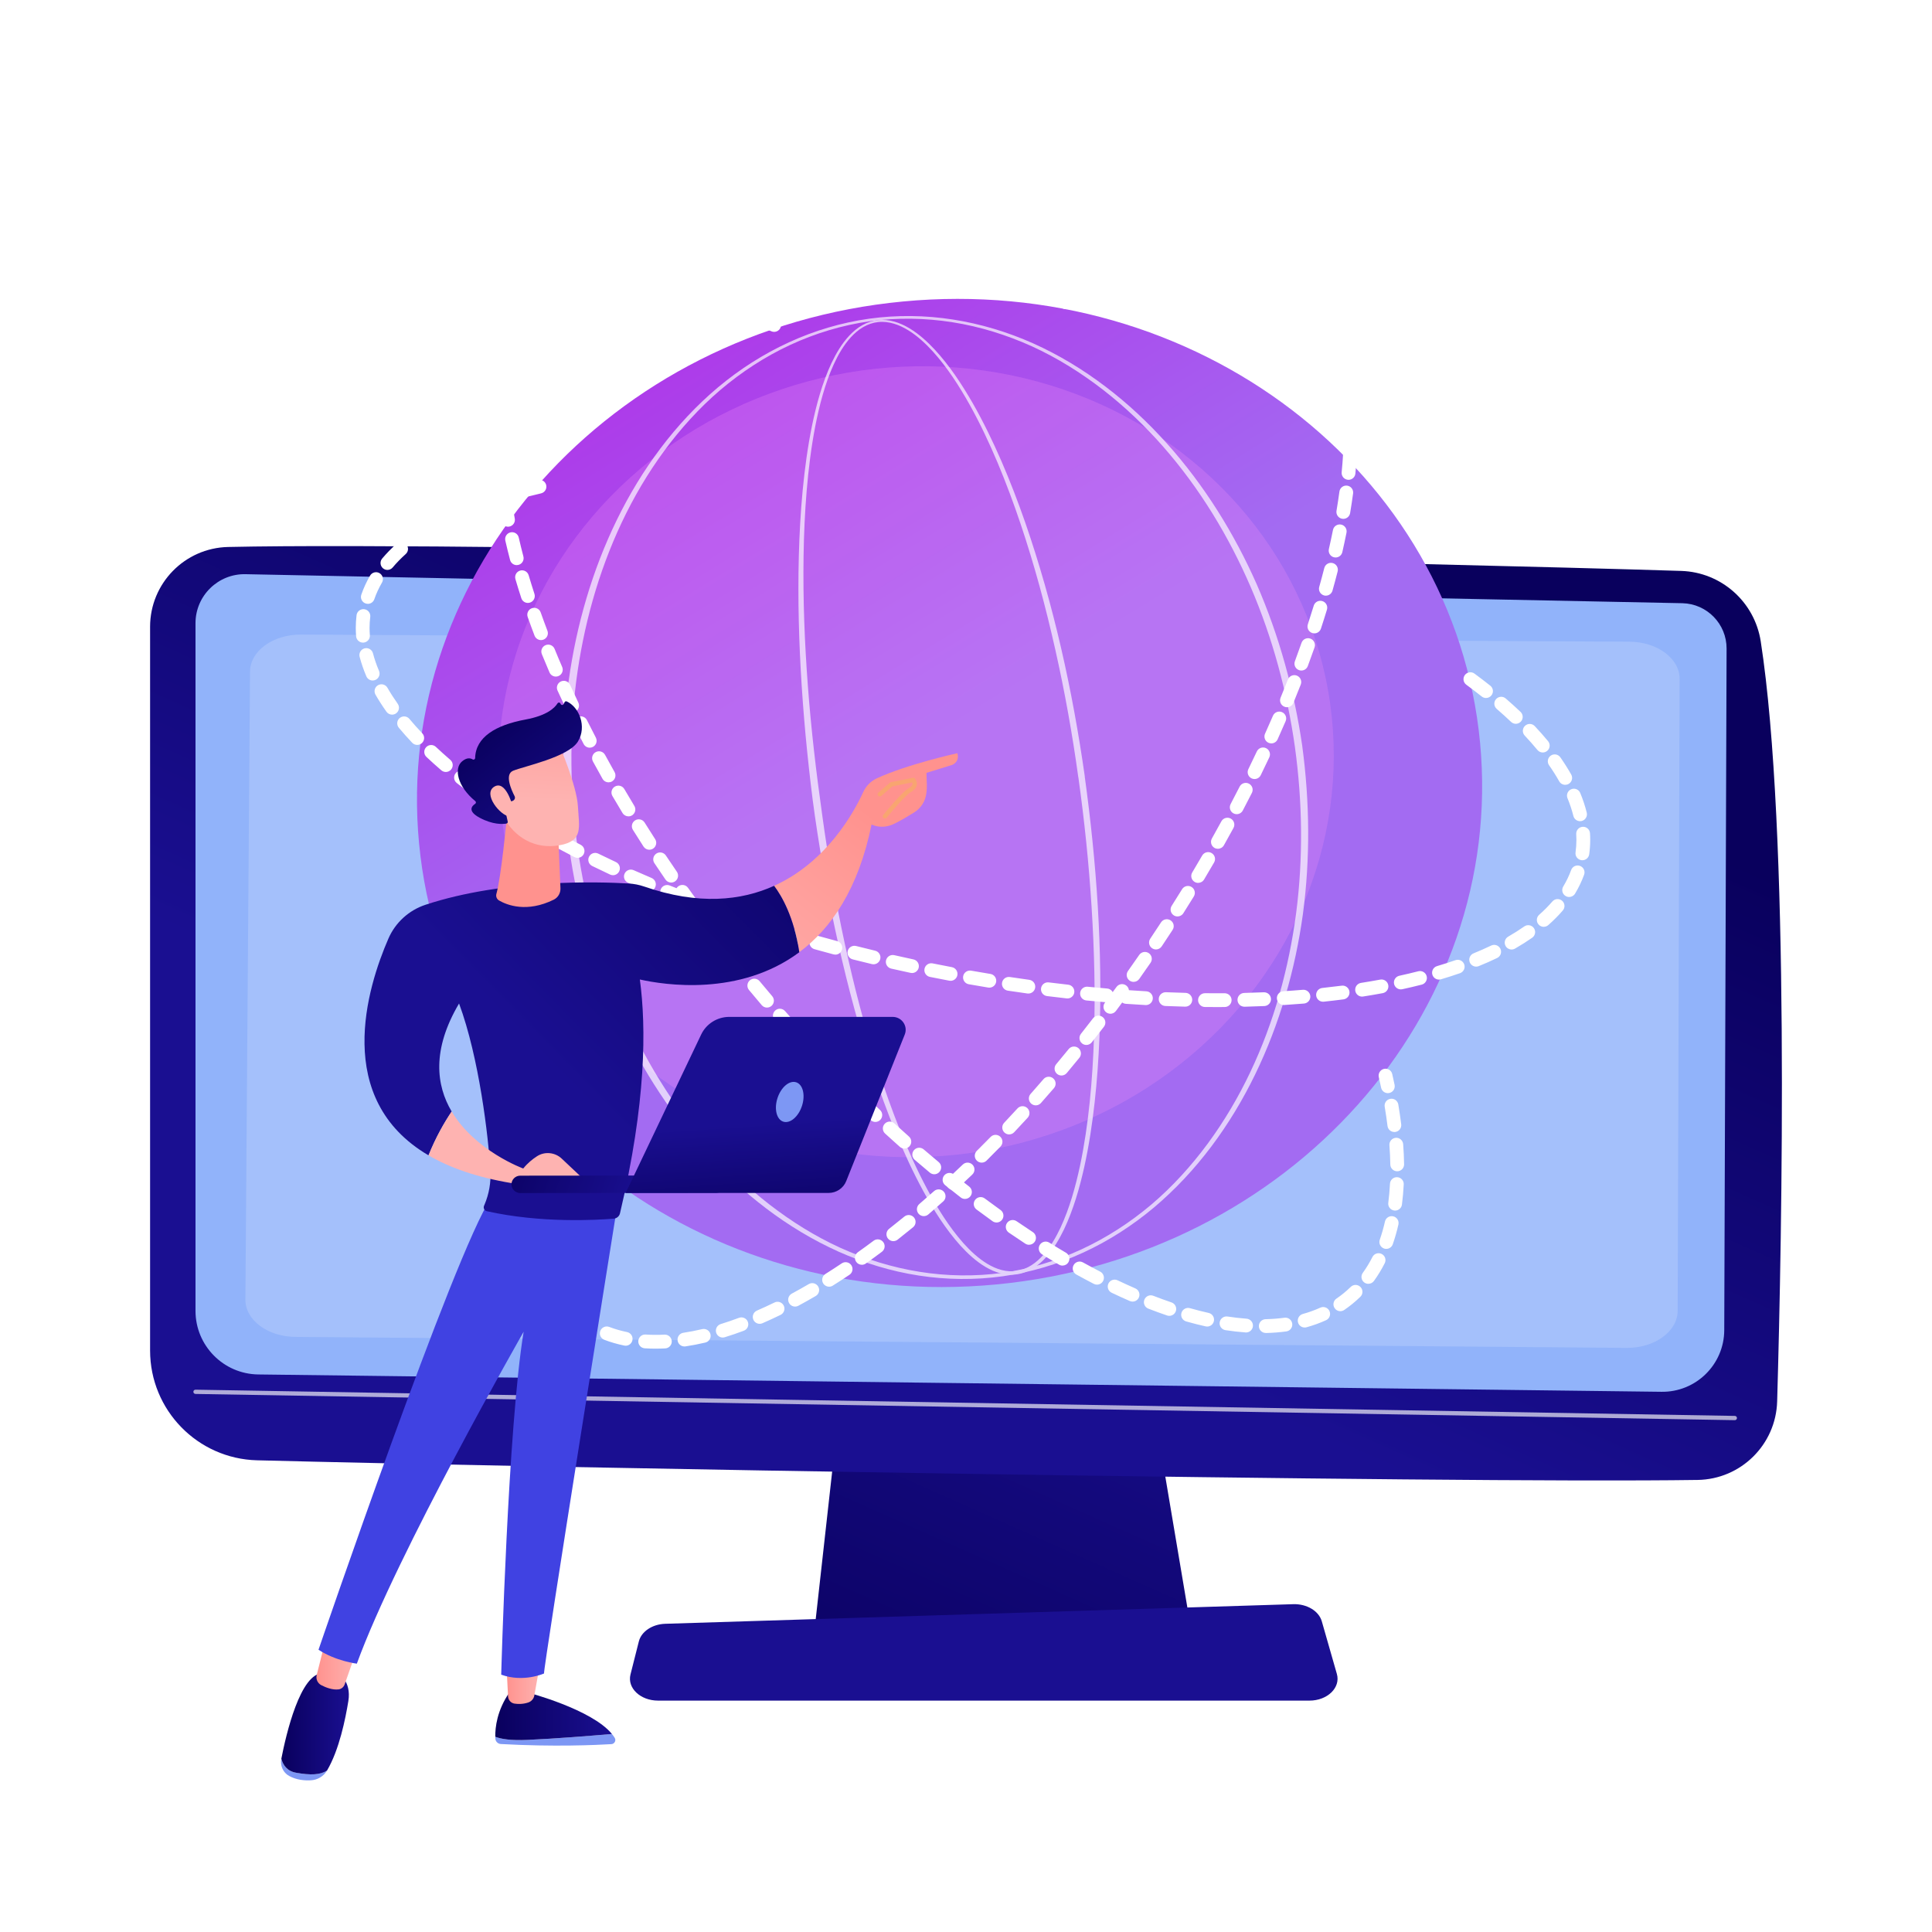
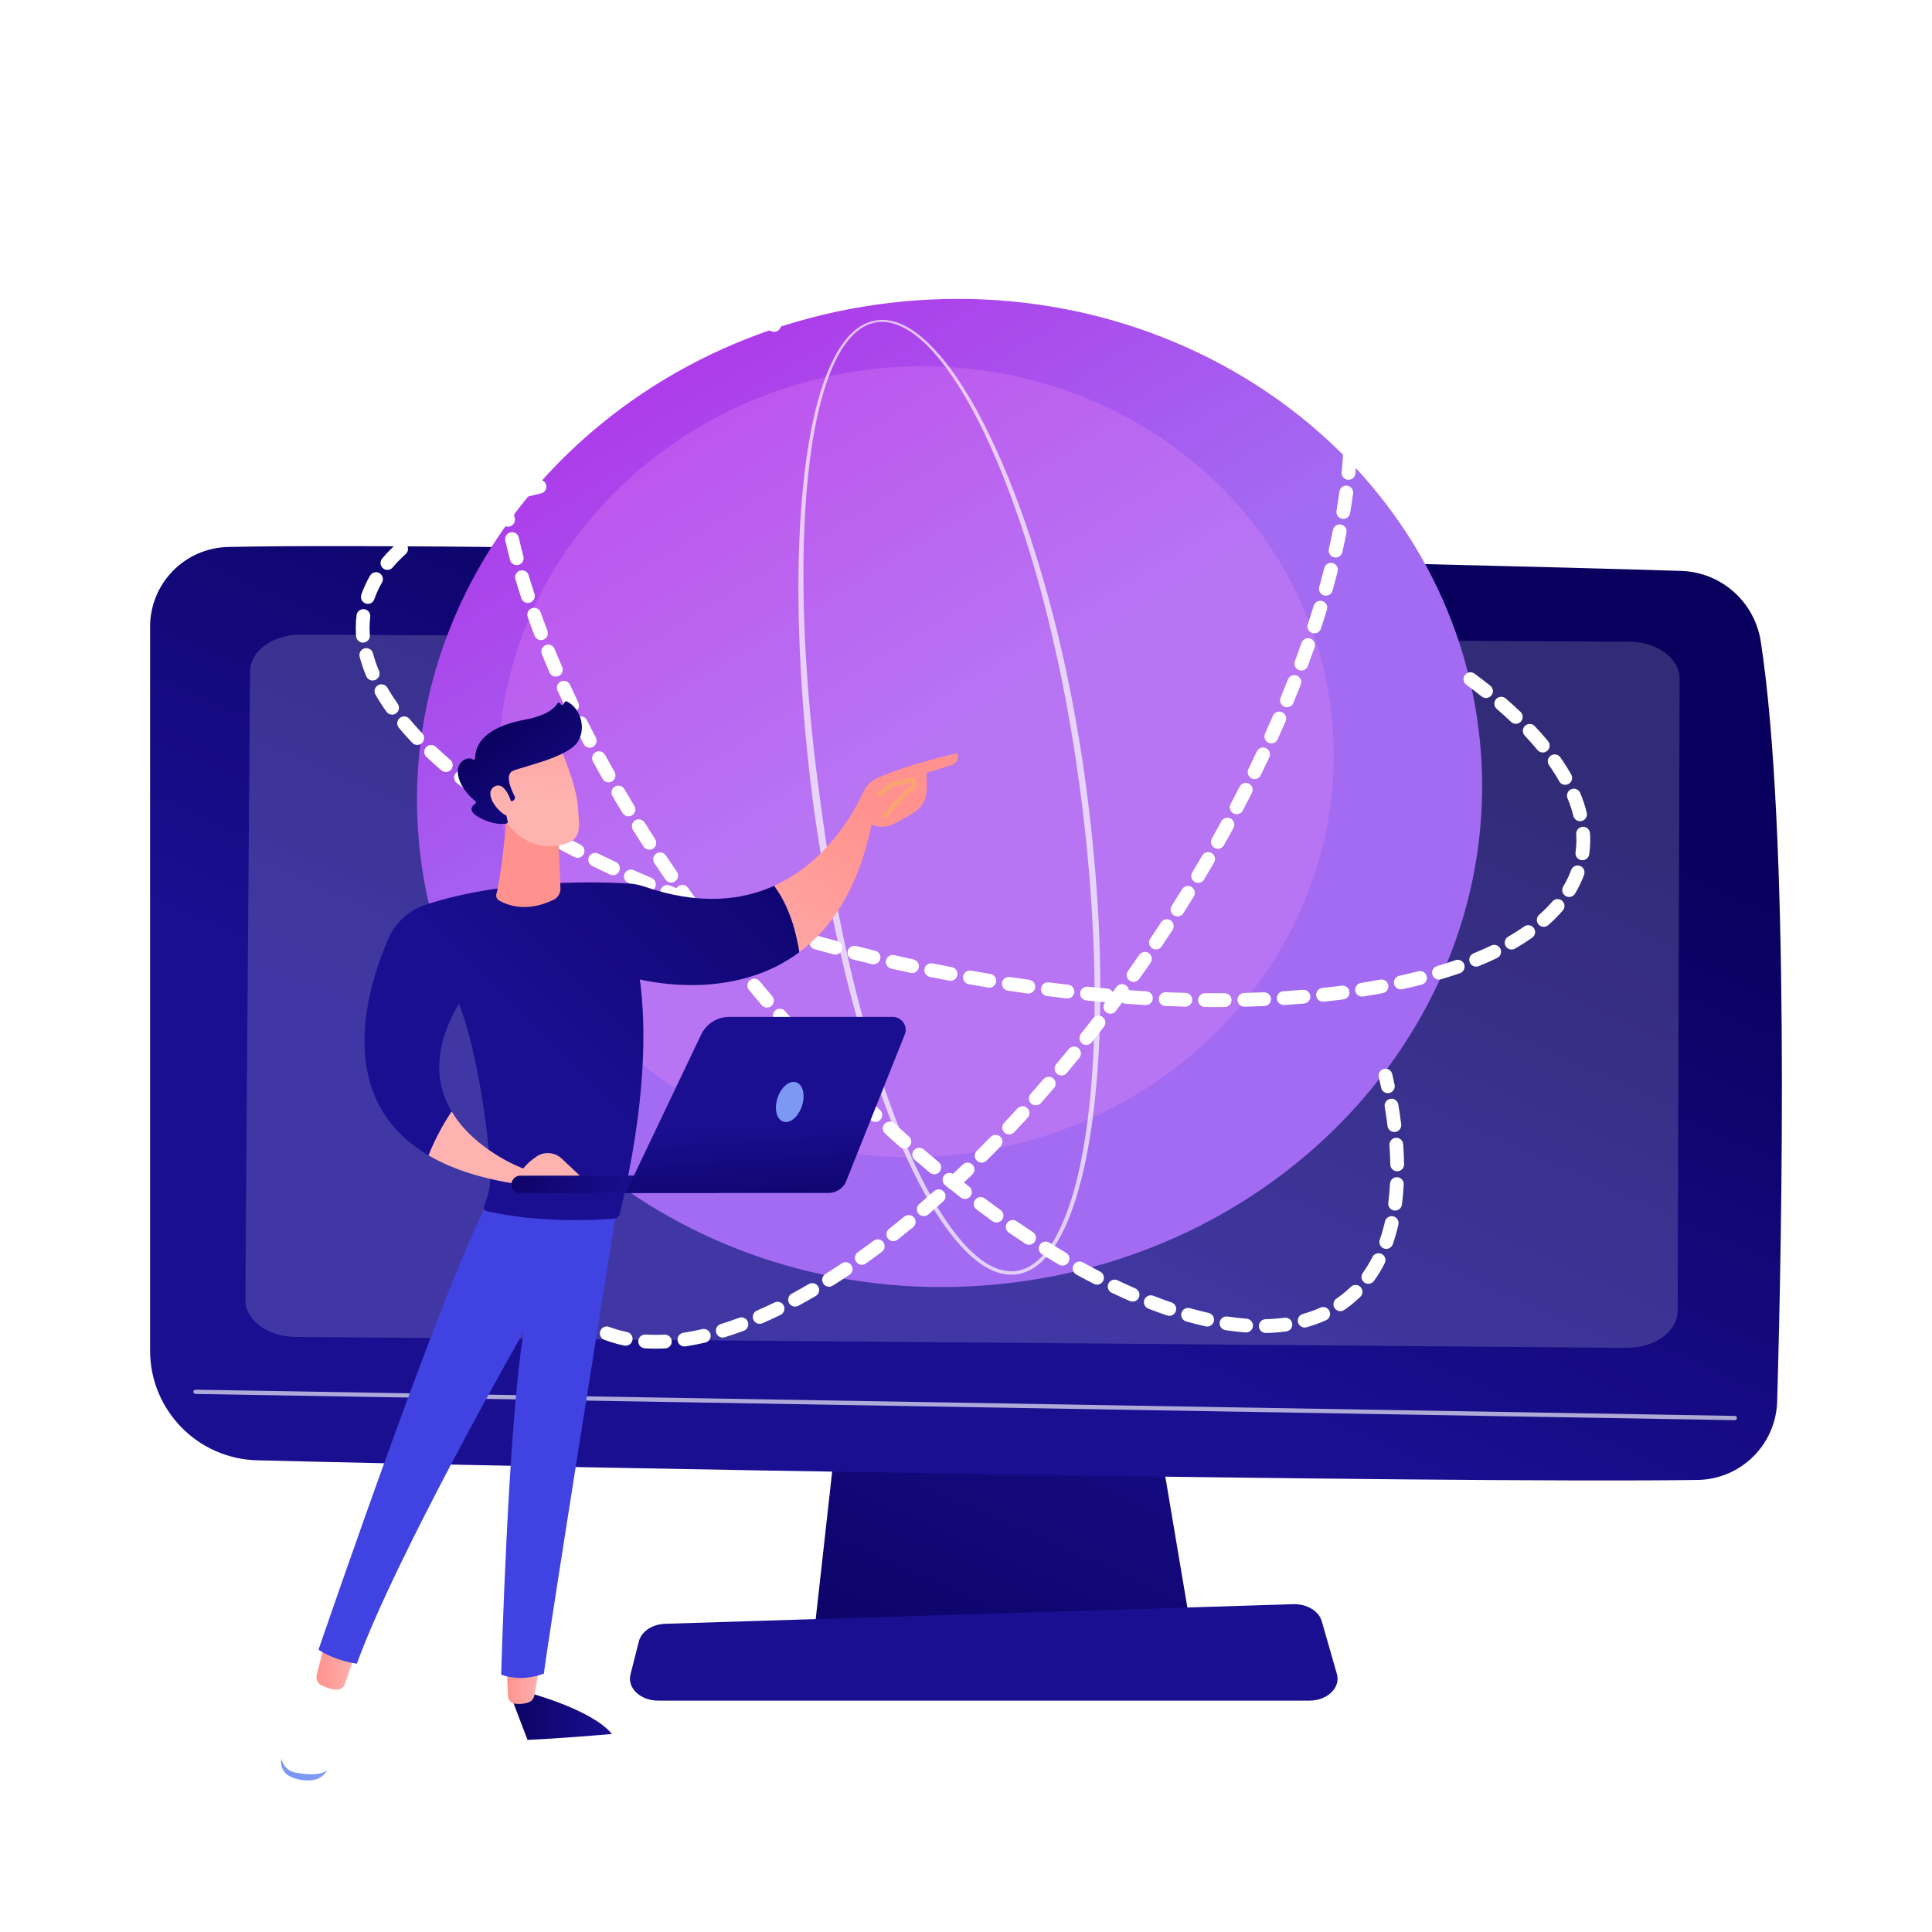
<svg xmlns="http://www.w3.org/2000/svg" xmlns:xlink="http://www.w3.org/1999/xlink" id="Camada_1" data-name="Camada 1" viewBox="0 0 1024 1024">
  <defs>
    <style>
      .cls-1 {
        fill: #91b3fa;
      }

      .cls-2 {
        fill: url(#Gradiente_sem_nome_73);
      }

      .cls-3 {
        fill: url(#Gradiente_sem_nome_56);
      }

      .cls-4 {
        fill: url(#Gradiente_sem_nome_86);
      }

      .cls-5 {
        fill: url(#Gradiente_sem_nome_148);
      }

      .cls-6 {
        fill: #7d97f4;
      }

      .cls-7, .cls-8, .cls-9 {
        fill: #fff;
      }

      .cls-10 {
        opacity: .68;
      }

      .cls-11 {
        fill: #f8a570;
      }

      .cls-12 {
        fill: #f493f9;
        opacity: .25;
      }

      .cls-12, .cls-8, .cls-9 {
        isolation: isolate;
      }

      .cls-13 {
        fill: url(#Gradiente_sem_nome_56-7);
      }

      .cls-14 {
        fill: url(#Gradiente_sem_nome_56-4);
      }

      .cls-15 {
        fill: url(#Gradiente_sem_nome_56-6);
      }

      .cls-16 {
        fill: url(#Gradiente_sem_nome_56-5);
      }

      .cls-17 {
        fill: url(#Gradiente_sem_nome_56-3);
      }

      .cls-18 {
        fill: url(#Gradiente_sem_nome_56-2);
      }

      .cls-19 {
        fill: url(#Gradiente_sem_nome_86-6);
      }

      .cls-20 {
        fill: url(#Gradiente_sem_nome_86-7);
      }

      .cls-21 {
        fill: url(#Gradiente_sem_nome_86-8);
      }

      .cls-22 {
        fill: url(#Gradiente_sem_nome_86-9);
      }

      .cls-23 {
        fill: url(#Gradiente_sem_nome_86-5);
      }

      .cls-24 {
        fill: url(#Gradiente_sem_nome_86-4);
      }

      .cls-25 {
        fill: url(#Gradiente_sem_nome_86-3);
      }

      .cls-26 {
        fill: url(#Gradiente_sem_nome_86-2);
      }

      .cls-8 {
        opacity: .17;
      }

      .cls-9 {
        opacity: .65;
      }
    </style>
    <linearGradient id="Gradiente_sem_nome_86" data-name="Gradiente sem nome 86" x1="463.69" y1="4246.26" x2="596.81" y2="4545.38" gradientTransform="translate(0 5202) scale(1 -1)" gradientUnits="userSpaceOnUse">
      <stop offset="0" stop-color="#09005d" />
      <stop offset="1" stop-color="#1a0f91" />
    </linearGradient>
    <linearGradient id="Gradiente_sem_nome_86-2" data-name="Gradiente sem nome 86" x1="608.25" y1="4884.45" x2="457.91" y2="4546.18" xlink:href="#Gradiente_sem_nome_86" />
    <linearGradient id="Gradiente_sem_nome_86-3" data-name="Gradiente sem nome 86" x1="576.43" y1="4532.28" x2="565.46" y2="4488.43" xlink:href="#Gradiente_sem_nome_86" />
    <linearGradient id="Gradiente_sem_nome_148" data-name="Gradiente sem nome 148" x1="122.52" y1="4626.8" x2="7.22" y2="4890.1" gradientTransform="translate(1006.38 4995.24) rotate(-7.94) scale(1 -1)" gradientUnits="userSpaceOnUse">
      <stop offset="0" stop-color="#a36bf2" />
      <stop offset="1" stop-color="#af32e8" />
    </linearGradient>
    <linearGradient id="Gradiente_sem_nome_86-4" data-name="Gradiente sem nome 86" x1="262.5" y1="4292.35" x2="324.34" y2="4292.35" xlink:href="#Gradiente_sem_nome_86" />
    <linearGradient id="Gradiente_sem_nome_56" data-name="Gradiente sem nome 56" x1="268.38" y1="4309.76" x2="286.31" y2="4309.76" gradientTransform="translate(0 5202) scale(1 -1)" gradientUnits="userSpaceOnUse">
      <stop offset="0" stop-color="#ff928e" />
      <stop offset="1" stop-color="#feb3b1" />
    </linearGradient>
    <linearGradient id="Gradiente_sem_nome_86-5" data-name="Gradiente sem nome 86" x1="149.12" y1="4288.36" x2="184.91" y2="4288.36" xlink:href="#Gradiente_sem_nome_86" />
    <linearGradient id="Gradiente_sem_nome_56-2" data-name="Gradiente sem nome 56" x1="167.72" y1="4319.1" x2="189.14" y2="4319.1" xlink:href="#Gradiente_sem_nome_56" />
    <linearGradient id="Gradiente_sem_nome_73" data-name="Gradiente sem nome 73" x1="360.77" y1="4509.4" x2="562.79" y2="4669.14" gradientTransform="translate(0 5202) scale(1 -1)" gradientUnits="userSpaceOnUse">
      <stop offset="0" stop-color="#4042e2" />
      <stop offset="1" stop-color="#4f52ff" />
    </linearGradient>
    <linearGradient id="Gradiente_sem_nome_56-3" data-name="Gradiente sem nome 56" x1="462.34" y1="4770.29" x2="377.5" y2="4659.92" xlink:href="#Gradiente_sem_nome_56" />
    <linearGradient id="Gradiente_sem_nome_86-6" data-name="Gradiente sem nome 86" x1="461.91" y1="4824.28" x2="281.81" y2="4647.31" xlink:href="#Gradiente_sem_nome_86" />
    <linearGradient id="Gradiente_sem_nome_56-4" data-name="Gradiente sem nome 56" x1="285.55" y1="4754.34" x2="337.23" y2="4860.84" xlink:href="#Gradiente_sem_nome_56" />
    <linearGradient id="Gradiente_sem_nome_56-5" data-name="Gradiente sem nome 56" x1="287.28" y1="4854.57" x2="283.1" y2="4778.35" xlink:href="#Gradiente_sem_nome_56" />
    <linearGradient id="Gradiente_sem_nome_86-7" data-name="Gradiente sem nome 86" x1="261.08" y1="4820.43" x2="310.4" y2="4756.93" xlink:href="#Gradiente_sem_nome_86" />
    <linearGradient id="Gradiente_sem_nome_56-6" data-name="Gradiente sem nome 56" x1="269.95" y1="4855.52" x2="265.78" y2="4779.3" xlink:href="#Gradiente_sem_nome_56" />
    <linearGradient id="Gradiente_sem_nome_56-7" data-name="Gradiente sem nome 56" x1="322.84" y1="4664.34" x2="285.77" y2="4608.75" xlink:href="#Gradiente_sem_nome_56" />
    <linearGradient id="Gradiente_sem_nome_86-8" data-name="Gradiente sem nome 86" x1="-4649.97" y1="4722.31" x2="-4733.71" y2="4699.36" gradientTransform="translate(-4619.8 5091.71) rotate(-177.17)" xlink:href="#Gradiente_sem_nome_86" />
    <linearGradient id="Gradiente_sem_nome_86-9" data-name="Gradiente sem nome 86" x1="410.39" y1="4544.64" x2="406.21" y2="4607.29" xlink:href="#Gradiente_sem_nome_86" />
  </defs>
  <g id="Tecnologia_da_Informação_v2" data-name="Tecnologia da Informação v2">
-     <rect class="cls-7" width="1024" height="1024" />
    <g id="Illustration">
      <g>
        <g>
          <polygon class="cls-4" points="449.16 707.39 432.02 861.1 630.86 861.1 604.96 707.39 449.16 707.39" />
          <path class="cls-26" d="M79.55,332.2v383.61c0,31.56,25.15,57.36,56.69,58.18,140.11,3.61,630.16,12.37,763.53,10.41,22.92-.34,41.49-18.68,42.16-41.6,2.57-89.12,6.75-303.41-8.71-402.9-3.26-20.95-20.94-36.62-42.13-37.3-117.4-3.76-636.88-15.68-770.19-12.69-22.99.52-41.35,19.3-41.35,42.3Z" />
-           <path class="cls-1" d="M103.62,330.33v364.45c0,18.42,14.79,33.44,33.21,33.71l743.76,9.19c18.26.27,33.24-14.42,33.3-32.69l1.24-361.2c.05-13.06-10.36-23.76-23.41-24.08l-761.47-15.38c-14.6-.36-26.63,11.39-26.63,25.99Z" />
          <path class="cls-9" d="M919.49,752.72h-.02l-815.87-13.9c-.62-.01-1.12-.53-1.11-1.15.01-.62.51-1.11,1.13-1.11h.02l815.87,13.9c.63.01,1.12.53,1.11,1.15-.01.62-.52,1.11-1.13,1.11Z" />
          <path class="cls-8" d="M132.51,355.92l-2.45,332.89c-.08,10.82,11.75,19.66,26.49,19.78l705.56,5.82c14.89.12,27.06-8.7,27.09-19.63l1.04-334.95c.03-10.83-11.85-19.64-26.59-19.72l-704.15-3.77c-14.81-.08-26.9,8.69-26.98,19.57Z" />
          <path class="cls-25" d="M694.04,901.36h-345.26c-9.38,0-16.42-6.68-14.61-13.85l4.43-17.52c1.33-5.27,7.13-9.14,14.01-9.35l332.84-10.39c7.19-.22,13.56,3.59,15.13,9.07l7.99,27.91c2.08,7.25-5,14.13-14.53,14.13Z" />
        </g>
        <g>
          <g>
            <path class="cls-5" d="M784.46,393.57c13.67,143.86-101.13,272.45-256.42,287.21-155.29,14.76-292.26-89.9-305.93-233.77-13.67-143.86,101.13-272.45,256.42-287.21,155.29-14.76,292.26,89.9,305.93,233.77Z" />
            <ellipse class="cls-12" cx="485.55" cy="403.69" rx="221.63" ry="209.37" transform="translate(-51.13 70.98) rotate(-7.94)" />
            <g class="cls-10">
              <path class="cls-7" d="M574.93,411.57c6.31,45.72,9.56,91.95,7.8,138.14-.47,11.54-1.27,23.07-2.54,34.56-1.28,11.49-3.01,22.94-5.5,34.24-2.53,11.28-5.73,22.5-10.72,33.05-2.53,5.24-5.51,10.34-9.45,14.74-1.97,2.19-4.19,4.2-6.72,5.79-2.53,1.59-5.36,2.77-8.34,3.24-2.97.5-6.04.34-8.94-.39-2.91-.71-5.65-1.95-8.19-3.45-5.09-3.02-9.42-7.05-13.34-11.35-7.79-8.69-14-18.57-19.56-28.71-5.54-10.17-10.37-20.69-14.76-31.38-4.39-10.69-8.34-21.55-11.97-32.52-7.24-21.94-13.21-44.27-18.28-66.8-5.05-22.53-9.18-45.26-12.49-68.12-1.65-11.42-2.93-22.9-4.12-34.38-1.17-11.48-2.13-22.99-2.88-34.5-1.49-23.03-2.14-46.13-1.53-69.22.31-11.54.94-23.08,2.03-34.58,1.1-11.5,2.64-22.96,4.95-34.3,1.17-5.66,2.52-11.29,4.19-16.84,1.66-5.54,3.63-11.01,6.1-16.27,2.48-5.24,5.46-10.32,9.46-14.62,2-2.13,4.26-4.06,6.84-5.51,2.56-1.46,5.42-2.42,8.36-2.72,2.94-.33,5.93,0,8.75.8,2.83.81,5.5,2.07,8.01,3.57,5.01,3.03,9.35,6.98,13.31,11.21,7.88,8.54,14.29,18.27,20.06,28.27,5.74,10.04,10.78,20.46,15.38,31.06,4.59,10.6,8.73,21.39,12.53,32.3,15.11,43.67,25.09,88.97,31.6,134.67ZM571.54,412.05c-3.14-22.78-7.18-45.44-12.24-67.87-5.03-22.43-11.02-44.67-18.35-66.46-3.66-10.89-7.67-21.68-12.11-32.27-4.46-10.59-9.35-21-14.94-31.03-5.61-9.99-11.86-19.71-19.54-28.21-3.85-4.21-8.08-8.13-12.92-11.13-2.42-1.49-4.99-2.73-7.69-3.53-2.7-.79-5.55-1.16-8.34-.84-2.8.3-5.5,1.25-7.92,2.67-2.44,1.41-4.59,3.28-6.51,5.37-3.82,4.2-6.7,9.21-9.08,14.39-2.37,5.2-4.26,10.63-5.84,16.13-1.59,5.51-2.87,11.11-3.97,16.74-2.17,11.27-3.58,22.69-4.54,34.14-.96,11.45-1.46,22.94-1.64,34.44-.35,22.99.54,46,2.28,68.94,1.72,22.94,4.4,45.8,7.62,68.57,3.12,22.78,7.06,45.46,11.92,67.93,4.87,22.47,10.65,44.76,17.69,66.64,3.52,10.94,7.37,21.77,11.65,32.43,4.29,10.65,9,21.14,14.41,31.25,5.43,10.08,11.5,19.89,19.05,28.44,3.79,4.23,7.98,8.16,12.79,11.07,2.41,1.44,4.97,2.62,7.66,3.3,2.68.68,5.48.88,8.19.4,2.72-.45,5.3-1.54,7.63-3.04,2.34-1.5,4.42-3.4,6.28-5.5,3.73-4.22,6.59-9.2,9.02-14.34,4.8-10.35,7.88-21.46,10.3-32.65,2.38-11.22,4.01-22.6,5.19-34.02,1.17-11.43,1.87-22.9,2.25-34.39.75-22.97.17-45.99-1.28-68.94-1.43-22.95-3.81-45.85-6.99-68.63Z" />
-               <path class="cls-7" d="M690.23,395.49c3.95,29.46,4.27,59.43.35,88.92-4.07,29.44-12.35,58.37-25.35,85.12-6.5,13.36-14.19,26.16-23.12,38.04-8.93,11.88-19.1,22.84-30.47,32.42-11.38,9.55-23.99,17.69-37.5,23.9-13.5,6.22-27.91,10.49-42.63,12.56-14.73,2.05-29.76,1.9-44.45-.37-14.7-2.26-29.06-6.63-42.63-12.69-13.57-6.1-26.37-13.84-38.23-22.82-11.86-8.98-22.78-19.17-32.7-30.24-19.85-22.17-35.77-47.74-47.77-74.95-5.94-13.64-10.91-27.7-14.9-42.03-3.98-14.33-7.01-28.92-9.13-43.65-1.98-14.74-3.05-29.61-3.14-44.48-.08-14.87.86-29.75,2.86-44.5,4.12-29.45,12.45-58.38,25.49-85.11,6.52-13.35,14.24-26.14,23.19-38,8.95-11.86,19.13-22.81,30.52-32.36,11.4-9.53,24.01-17.61,37.51-23.8,13.49-6.21,27.87-10.48,42.58-12.54,14.71-2.03,29.72-1.85,44.38.45,14.67,2.28,29.01,6.61,42.57,12.66,13.55,6.08,26.33,13.83,38.16,22.8,11.84,8.97,22.74,19.16,32.65,30.22,19.83,22.14,35.73,47.68,47.72,74.87,11.86,27.27,19.77,56.18,24.05,85.59ZM686.35,396.03c-4.1-29.09-11.79-57.72-23.39-84.74-11.63-26.97-27.04-52.43-46.44-74.54-9.69-11.05-20.38-21.24-32.01-30.25-11.63-8.98-24.19-16.83-37.57-22.94-13.4-6.06-27.56-10.47-42.09-12.76-14.52-2.3-29.38-2.49-43.96-.51-14.56,2.09-28.79,6.36-42.12,12.56-13.34,6.19-25.75,14.32-36.96,23.82-11.19,9.55-21.1,20.53-29.81,32.36-8.7,11.84-16.17,24.57-22.45,37.85-12.57,26.58-20.4,55.26-24.17,84.36-1.87,14.57-2.64,29.26-2.51,43.94.13,14.68,1.23,29.35,3.23,43.9,2.07,14.54,5.04,28.94,8.94,43.09,3.9,14.15,8.68,28.07,14.47,41.56,11.61,26.95,27,52.37,46.38,74.47,9.68,11.04,20.34,21.23,31.95,30.22,11.61,8.98,24.14,16.82,37.51,22.92,13.38,6.05,27.52,10.43,42.02,12.74,14.49,2.32,29.33,2.54,43.89.58,14.54-2.09,28.75-6.35,42.07-12.54,13.32-6.18,25.75-14.25,36.97-23.73,11.2-9.52,21.13-20.49,29.85-32.3,8.72-11.83,16.21-24.55,22.51-37.81,12.62-26.56,20.49-55.24,24.32-84.36,3.78-29.15,3.36-58.79-.64-87.9Z" />
            </g>
          </g>
          <path class="cls-7" d="M645.02,533.76c-2.13,0-4.25,0-6.39-.03-2.02-.02-3.64-1.67-3.62-3.69.02-2.01,1.65-3.62,3.65-3.62h.04c2.12.02,4.23.03,6.32.03,1.36,0,2.71,0,4.06-.02,2.04.03,3.67,1.61,3.68,3.63.02,2.02-1.61,3.67-3.63,3.68-1.37.01-2.74.02-4.12.02ZM659.55,533.58c-1.98,0-3.6-1.58-3.65-3.56-.05-2.02,1.54-3.69,3.56-3.74,3.48-.09,6.96-.2,10.37-.35,2.03-.06,3.72,1.48,3.81,3.49.09,2.02-1.48,3.72-3.49,3.81-3.45.15-6.98.27-10.5.36-.03,0-.06,0-.09,0ZM628.24,533.55s-.06,0-.09,0c-3.41-.09-6.94-.2-10.49-.35-2.02-.08-3.59-1.78-3.5-3.8s1.81-3.56,3.8-3.5c3.51.14,7,.26,10.38.34,2.02.05,3.61,1.73,3.56,3.75-.05,1.99-1.68,3.56-3.65,3.56ZM607.37,532.7c-.07,0-.14,0-.21,0-3.48-.19-7-.42-10.47-.66-2.01-.14-3.53-1.89-3.39-3.9.14-2.01,1.92-3.51,3.9-3.39,3.44.24,6.92.46,10.37.66,2.01.11,3.56,1.84,3.44,3.85-.11,1.95-1.72,3.45-3.65,3.45ZM680.42,532.67c-1.91,0-3.52-1.49-3.64-3.42-.13-2.01,1.4-3.75,3.42-3.88,3.49-.22,6.97-.47,10.34-.76,2-.17,3.78,1.33,3.95,3.34.17,2.01-1.32,3.78-3.34,3.95-3.42.29-6.95.55-10.49.77-.08,0-.16,0-.23,0ZM586.54,531.23c-.1,0-.21,0-.31-.01-3.45-.29-6.97-.61-10.45-.96-2.01-.2-3.48-1.99-3.28-3.99.2-2.01,1.98-3.48,4-3.28,3.45.34,6.93.66,10.35.95,2.01.17,3.5,1.94,3.33,3.95-.16,1.91-1.76,3.35-3.64,3.35ZM701.23,530.93c-1.85,0-3.43-1.39-3.63-3.27-.21-2.01,1.24-3.81,3.25-4.02,3.48-.37,6.94-.78,10.29-1.21,1.99-.26,3.84,1.15,4.1,3.15.26,2-1.15,3.83-3.15,4.1-3.4.44-6.92.86-10.46,1.23-.13.01-.26.02-.39.02ZM565.76,529.19c-.14,0-.27,0-.41-.02-3.46-.39-6.93-.8-10.41-1.23-2-.25-3.42-2.08-3.17-4.08.25-2,2.08-3.42,4.08-3.17,3.45.43,6.89.84,10.32,1.22,2.01.22,3.45,2.03,3.23,4.04-.21,1.87-1.79,3.25-3.63,3.25ZM721.93,528.22c-1.77,0-3.32-1.29-3.61-3.09-.31-1.99,1.05-3.86,3.04-4.18,3.45-.54,6.88-1.13,10.19-1.74,2-.37,3.89.94,4.26,2.92.37,1.98-.94,3.89-2.92,4.26-3.38.63-6.88,1.23-10.4,1.78-.19.03-.38.05-.57.05ZM545.05,526.6c-.17,0-.33-.01-.5-.03-3.44-.48-6.9-.98-10.38-1.5-2-.3-3.37-2.16-3.07-4.16.3-2,2.16-3.37,4.16-3.07,3.44.52,6.87,1.02,10.29,1.49,2,.28,3.4,2.12,3.12,4.12-.25,1.83-1.82,3.15-3.62,3.15ZM742.46,524.39c-1.68,0-3.19-1.17-3.57-2.87-.43-1.97.82-3.92,2.79-4.35,3.42-.75,6.8-1.55,10.04-2.38,1.95-.5,3.95.68,4.45,2.64.5,1.96-.68,3.95-2.64,4.45-3.32.85-6.78,1.67-10.28,2.43-.26.06-.53.09-.79.09ZM524.4,523.48c-.2,0-.39-.02-.6-.05-3.43-.56-6.88-1.15-10.34-1.76-1.99-.35-3.31-2.25-2.97-4.23.35-1.99,2.24-3.31,4.23-2.97,3.43.6,6.84,1.19,10.25,1.74,1.99.33,3.34,2.21,3.01,4.2-.29,1.79-1.84,3.06-3.6,3.06ZM503.84,519.85c-.23,0-.45-.02-.68-.06-3.42-.65-6.85-1.32-10.29-2.01-1.98-.4-3.26-2.33-2.86-4.3.4-1.98,2.32-3.26,4.3-2.86,3.41.69,6.81,1.35,10.2,1.99,1.98.38,3.29,2.29,2.91,4.27-.33,1.75-1.87,2.98-3.59,2.98ZM762.69,519.21c-1.58,0-3.03-1.03-3.5-2.61-.58-1.93.53-3.97,2.46-4.54,3.34-1,6.63-2.05,9.78-3.15,1.91-.66,3.99.35,4.65,2.25.66,1.91-.35,3.99-2.25,4.65-3.25,1.13-6.65,2.22-10.1,3.25-.35.1-.7.15-1.04.15ZM483.37,515.72c-.25,0-.51-.03-.77-.08-3.43-.74-6.85-1.49-10.24-2.26-1.97-.45-3.2-2.41-2.75-4.37.45-1.97,2.4-3.2,4.37-2.75,3.37.77,6.75,1.51,10.15,2.24,1.97.42,3.23,2.36,2.81,4.34-.37,1.72-1.88,2.89-3.57,2.89ZM782.4,512.33c-1.44,0-2.81-.86-3.39-2.28-.76-1.87.14-4,2.01-4.76,3.22-1.31,6.36-2.7,9.34-4.13,1.82-.88,4-.11,4.88,1.71.87,1.82.11,4-1.71,4.88-3.12,1.5-6.4,2.95-9.75,4.31-.45.18-.92.27-1.38.27ZM463,511.1c-.28,0-.57-.03-.85-.1-3.41-.82-6.81-1.65-10.19-2.51-1.96-.5-3.14-2.48-2.65-4.44.49-1.96,2.48-3.13,4.44-2.65,3.35.85,6.71,1.68,10.1,2.49,1.96.47,3.17,2.44,2.7,4.4-.4,1.68-1.9,2.8-3.55,2.8ZM442.75,505.97c-.31,0-.63-.04-.94-.12-3.4-.9-6.77-1.83-10.12-2.76-1.94-.54-3.08-2.56-2.53-4.5.54-1.94,2.57-3.08,4.5-2.53,3.32.93,6.67,1.84,10.03,2.74,1.95.52,3.11,2.52,2.59,4.47-.44,1.63-1.91,2.71-3.53,2.71ZM801.19,503.26c-1.27,0-2.5-.66-3.17-1.83-1.01-1.75-.4-3.98,1.35-4.99,3.01-1.73,5.88-3.55,8.53-5.41,1.65-1.16,3.93-.76,5.09.89,1.16,1.65.76,3.93-.89,5.09-2.83,1.98-5.89,3.92-9.09,5.76-.57.33-1.2.49-1.82.49ZM422.64,500.34c-.34,0-.69-.05-1.03-.15-3.37-.99-6.72-2-10.04-3.02-1.93-.59-3.01-2.64-2.42-4.57.59-1.93,2.64-3.01,4.57-2.42,3.29,1.01,6.61,2.01,9.95,2.99,1.94.57,3.04,2.6,2.48,4.54-.47,1.59-1.93,2.62-3.5,2.62ZM402.68,494.19c-.37,0-.75-.06-1.12-.18-3.33-1.07-6.68-2.18-9.96-3.29-1.91-.65-2.94-2.72-2.29-4.63s2.72-2.94,4.63-2.29c3.25,1.1,6.57,2.2,9.87,3.26,1.92.62,2.97,2.68,2.35,4.6-.5,1.55-1.93,2.53-3.48,2.53ZM818.21,491.24c-1.01,0-2.02-.42-2.74-1.24-1.33-1.51-1.19-3.82.33-5.16,2.56-2.26,4.92-4.63,6.99-7.04,1.32-1.53,3.62-1.7,5.15-.39,1.53,1.32,1.7,3.62.39,5.15-2.29,2.66-4.88,5.27-7.7,7.75-.69.61-1.56.91-2.41.91ZM382.89,487.5c-.4,0-.82-.07-1.22-.21-3.31-1.17-6.63-2.38-9.87-3.57-1.89-.7-2.86-2.8-2.16-4.7.7-1.89,2.81-2.86,4.7-2.16,3.2,1.19,6.49,2.38,9.77,3.54,1.9.67,2.9,2.76,2.22,4.66-.53,1.5-1.94,2.43-3.44,2.43ZM363.31,480.23c-.44,0-.89-.08-1.32-.25-3.28-1.27-6.56-2.58-9.76-3.87-1.87-.76-2.77-2.89-2.01-4.76.76-1.87,2.89-2.77,4.76-2.01,3.16,1.28,6.41,2.57,9.65,3.83,1.88.73,2.81,2.85,2.08,4.73-.56,1.45-1.94,2.33-3.41,2.33ZM831.67,475.42c-.64,0-1.29-.17-1.88-.53-1.73-1.04-2.28-3.29-1.24-5.02,1.7-2.82,3.11-5.76,4.19-8.74.69-1.9,2.78-2.88,4.68-2.19,1.9.69,2.88,2.78,2.19,4.68-1.24,3.42-2.86,6.8-4.8,10.03-.69,1.14-1.89,1.77-3.13,1.77ZM343.95,472.37c-.48,0-.96-.09-1.43-.29-3.21-1.36-6.45-2.77-9.63-4.19-1.84-.82-2.67-2.98-1.85-4.82.82-1.84,2.98-2.67,4.82-1.85,3.14,1.4,6.35,2.79,9.52,4.14,1.86.79,2.72,2.94,1.93,4.79-.59,1.39-1.94,2.23-3.36,2.23ZM324.88,463.87c-.52,0-1.04-.11-1.54-.34-3.19-1.49-6.38-3.02-9.48-4.54-1.81-.89-2.56-3.08-1.67-4.89.89-1.81,3.07-2.56,4.89-1.67,3.06,1.5,6.21,3.01,9.36,4.48,1.83.85,2.62,3.03,1.77,4.86-.62,1.33-1.94,2.11-3.31,2.11ZM838.69,455.95c-.17,0-.34-.01-.51-.04-2-.28-3.39-2.13-3.11-4.13.3-2.16.46-4.37.46-6.58,0-1.02-.03-2.06-.1-3.1-.13-2.01,1.4-3.75,3.42-3.88,2-.13,3.75,1.4,3.88,3.42.08,1.19.11,2.39.11,3.56,0,2.55-.18,5.1-.53,7.6-.26,1.82-1.82,3.14-3.61,3.14ZM306.12,454.68c-.56,0-1.13-.13-1.67-.41-3.12-1.61-6.25-3.26-9.3-4.91-1.78-.96-2.43-3.18-1.47-4.95.96-1.77,3.18-2.43,4.95-1.47,3.01,1.63,6.09,3.26,9.17,4.84,1.79.92,2.5,3.13,1.58,4.92-.65,1.26-1.93,1.98-3.25,1.98ZM287.76,444.72c-.62,0-1.24-.16-1.81-.48-3.07-1.75-6.12-3.55-9.08-5.34-1.73-1.04-2.28-3.29-1.24-5.02,1.04-1.73,3.29-2.28,5.02-1.24,2.91,1.76,5.91,3.52,8.93,5.25,1.75,1,2.36,3.23,1.36,4.99-.68,1.18-1.91,1.84-3.18,1.84ZM837.46,435.24c-1.64,0-3.13-1.11-3.54-2.78-.76-3.07-1.81-6.23-3.11-9.38-.77-1.87.12-4,1.98-4.77,1.86-.77,4,.11,4.77,1.98,1.44,3.49,2.6,6.99,3.45,10.42.48,1.96-.71,3.94-2.67,4.43-.29.07-.59.11-.88.11ZM269.89,433.91c-.68,0-1.36-.19-1.97-.58-3-1.92-5.96-3.88-8.8-5.83-1.67-1.14-2.09-3.41-.95-5.08,1.14-1.67,3.41-2.1,5.08-.95,2.78,1.9,5.68,3.82,8.62,5.71,1.7,1.09,2.19,3.35,1.1,5.05-.7,1.09-1.88,1.68-3.08,1.68ZM252.66,422.11c-.75,0-1.5-.23-2.16-.71-2.89-2.11-5.72-4.27-8.42-6.4-1.58-1.25-1.85-3.55-.6-5.13,1.25-1.59,3.55-1.85,5.13-.6,2.63,2.08,5.39,4.18,8.21,6.24,1.63,1.19,1.98,3.48.79,5.11-.72.98-1.83,1.5-2.95,1.5ZM829.6,415.97c-1.28,0-2.52-.67-3.19-1.86-1.58-2.81-3.39-5.68-5.38-8.52-1.16-1.65-.75-3.93.9-5.09,1.65-1.16,3.93-.75,5.09.9,2.13,3.04,4.06,6.11,5.76,9.12.99,1.76.37,3.99-1.39,4.98-.57.32-1.18.47-1.79.47ZM236.29,409.16c-.84,0-1.69-.29-2.38-.88-2.74-2.35-5.39-4.73-7.89-7.09-1.47-1.38-1.54-3.7-.15-5.17,1.38-1.47,3.7-1.54,5.17-.15,2.42,2.28,4.99,4.59,7.64,6.87,1.53,1.31,1.71,3.62.39,5.15-.72.84-1.75,1.27-2.77,1.27ZM817.7,398.84c-1.05,0-2.1-.45-2.82-1.33-2.09-2.53-4.36-5.1-6.75-7.64-1.38-1.47-1.31-3.78.15-5.17,1.47-1.39,3.78-1.31,5.17.15,2.5,2.66,4.88,5.35,7.07,8,1.28,1.56,1.06,3.86-.49,5.14-.68.56-1.5.84-2.32.84ZM221.13,394.82c-.97,0-1.93-.38-2.65-1.14-2.52-2.65-4.9-5.33-7.1-7.97-1.29-1.55-1.08-3.86.47-5.15,1.55-1.29,3.86-1.08,5.15.47,2.1,2.52,4.38,5.08,6.79,7.61,1.39,1.46,1.33,3.78-.13,5.17-.71.67-1.61,1.01-2.52,1.01ZM803.42,383.63c-.9,0-1.81-.33-2.52-1.01-2.4-2.29-4.97-4.6-7.61-6.89-1.53-1.32-1.7-3.63-.38-5.15,1.32-1.53,3.63-1.7,5.15-.38,2.73,2.36,5.38,4.76,7.87,7.12,1.46,1.39,1.52,3.7.13,5.17-.72.75-1.68,1.14-2.65,1.14ZM207.81,378.77c-1.14,0-2.27-.54-2.98-1.54-2.14-3.02-4.1-6.07-5.82-9.07-1-1.75-.4-3.98,1.35-4.99,1.75-1,3.98-.4,4.99,1.35,1.6,2.8,3.43,5.65,5.44,8.48,1.17,1.65.78,3.93-.87,5.1-.64.45-1.38.67-2.11.67ZM787.63,369.96c-.8,0-1.6-.26-2.27-.79-2.64-2.09-5.39-4.2-8.19-6.26-1.63-1.2-1.97-3.48-.78-5.11,1.2-1.63,3.49-1.97,5.11-.78,2.87,2.11,5.7,4.27,8.4,6.42,1.58,1.25,1.85,3.55.59,5.13-.72.91-1.79,1.38-2.86,1.38ZM197.53,360.68c-1.42,0-2.77-.84-3.36-2.22-1.47-3.46-2.67-6.94-3.56-10.35-.51-1.95.66-3.95,2.61-4.46,1.95-.51,3.95.66,4.46,2.61.8,3.06,1.88,6.2,3.21,9.33.79,1.86-.08,4-1.93,4.79-.47.2-.95.29-1.43.29ZM192.39,340.6c-1.89,0-3.49-1.45-3.64-3.37-.12-1.48-.18-2.98-.18-4.44,0-2.25.14-4.51.41-6.72.25-2,2.07-3.42,4.08-3.18,2,.25,3.43,2.07,3.18,4.08-.24,1.91-.36,3.87-.36,5.82,0,1.27.05,2.57.15,3.87.16,2.01-1.34,3.77-3.36,3.93-.1,0-.19.01-.29.01ZM194.96,320.04c-.39,0-.79-.06-1.19-.2-1.91-.66-2.92-2.73-2.27-4.64,1.19-3.45,2.75-6.86,4.65-10.11,1.02-1.74,3.26-2.33,5-1.31,1.74,1.02,2.33,3.25,1.31,5-1.66,2.84-3.02,5.81-4.06,8.81-.52,1.52-1.94,2.47-3.46,2.47ZM205.34,302.07c-.83,0-1.66-.28-2.35-.86-1.54-1.3-1.74-3.6-.45-5.15,2.26-2.69,4.83-5.33,7.62-7.84,1.5-1.35,3.81-1.23,5.16.28,1.35,1.5,1.23,3.81-.28,5.16-2.54,2.28-4.87,4.68-6.91,7.11-.72.86-1.76,1.3-2.8,1.3ZM220.77,288.09c-1.14,0-2.27-.53-2.98-1.53-1.17-1.64-.79-3.93.86-5.1,2.82-2.01,5.87-3.97,9.06-5.83,1.74-1.01,3.98-.43,5,1.32,1.02,1.74.43,3.98-1.32,5-3,1.75-5.86,3.59-8.49,5.47-.64.46-1.38.68-2.12.68ZM238.76,277.54c-1.36,0-2.66-.76-3.29-2.06-.88-1.81-.13-4,1.69-4.89,3.1-1.51,6.37-2.97,9.74-4.36,1.86-.77,4,.12,4.77,1.99.77,1.87-.12,4-1.99,4.77-3.22,1.33-6.36,2.73-9.32,4.17-.52.25-1.06.37-1.6.37ZM258.04,269.56c-1.51,0-2.92-.94-3.45-2.44-.67-1.9.33-3.99,2.24-4.66,3.24-1.14,6.64-2.25,10.09-3.28,1.93-.59,3.97.51,4.55,2.45.58,1.93-.51,3.97-2.45,4.55-3.34,1.01-6.63,2.08-9.77,3.18-.4.14-.81.21-1.21.21ZM278.02,263.52c-1.63,0-3.11-1.09-3.54-2.74-.5-1.95.67-3.95,2.62-4.45,2.6-.67,5.29-1.33,8.02-1.95,1.97-.45,3.93.78,4.38,2.74.45,1.97-.78,3.93-2.75,4.38-2.66.61-5.29,1.25-7.82,1.9-.31.08-.61.12-.92.12Z" />
          <path class="cls-7" d="M347.59,714.82c-1.98,0-3.95-.06-5.87-.19-2.01-.13-3.54-1.87-3.41-3.89.13-2.01,1.87-3.56,3.89-3.41,3.21.21,6.57.23,10.01.05.06,0,.13,0,.19,0,1.93,0,3.55,1.52,3.65,3.47.1,2.01-1.45,3.73-3.46,3.83-1.68.09-3.36.13-4.99.13ZM362.76,713.65c-1.78,0-3.34-1.3-3.61-3.11-.3-2,1.08-3.86,3.07-4.15,3.23-.48,6.57-1.13,9.95-1.92,1.97-.46,3.93.76,4.39,2.73.46,1.96-.76,3.93-2.73,4.39-3.57.84-7.11,1.52-10.53,2.03-.18.03-.37.04-.55.04ZM331.62,713.26c-.24,0-.49-.03-.74-.08-3.66-.75-7.22-1.78-10.58-3.06-1.89-.71-2.84-2.82-2.12-4.71.71-1.89,2.82-2.84,4.71-2.12,3,1.14,6.18,2.06,9.46,2.73,1.98.41,3.25,2.34,2.84,4.32-.36,1.73-1.88,2.92-3.57,2.92ZM383.08,708.93c-1.56,0-3.01-1.01-3.49-2.58-.59-1.93.49-3.97,2.42-4.57,3.16-.97,6.42-2.09,9.67-3.31,1.89-.71,4,.25,4.7,2.14.71,1.89-.25,4-2.14,4.7-3.39,1.27-6.78,2.43-10.08,3.44-.36.11-.72.16-1.08.16ZM312.2,705.86c-.63,0-1.27-.17-1.86-.51-1.04-.62-2.08-1.28-3.09-1.95-2.04-1.38-4.03-2.89-5.9-4.5-1.53-1.32-1.7-3.62-.39-5.15,1.32-1.53,3.62-1.7,5.15-.39,1.66,1.42,3.41,2.76,5.22,3.98.89.6,1.81,1.18,2.73,1.72,1.74,1.03,2.31,3.27,1.28,5.01-.68,1.15-1.9,1.79-3.15,1.79ZM402.64,701.65c-1.41,0-2.76-.82-3.35-2.2-.8-1.85.05-4,1.9-4.81,3.05-1.32,6.19-2.77,9.33-4.3,1.81-.89,4-.13,4.89,1.68.88,1.81.13,4-1.68,4.89-3.24,1.58-6.48,3.07-9.63,4.44-.47.21-.97.3-1.45.3ZM421.41,692.51c-1.3,0-2.56-.7-3.22-1.92-.96-1.78-.29-3.99,1.49-4.95,2.96-1.59,5.98-3.29,8.99-5.05,1.74-1.02,3.98-.43,5,1.31,1.02,1.74.43,3.98-1.31,5-3.08,1.8-6.19,3.55-9.22,5.18-.55.3-1.14.44-1.73.44ZM296.44,692.33c-1.05,0-2.09-.45-2.82-1.32-2.28-2.75-4.41-5.77-6.33-8.98-1.04-1.73-.48-3.98,1.26-5.01,1.73-1.03,3.98-.47,5.01,1.26,1.73,2.89,3.64,5.6,5.69,8.07,1.29,1.55,1.07,3.86-.48,5.15-.68.56-1.51.84-2.33.84ZM439.44,681.98c-1.21,0-2.4-.6-3.1-1.71-1.07-1.71-.56-3.96,1.15-5.04,2.86-1.8,5.77-3.69,8.67-5.63,1.67-1.12,3.94-.68,5.07,1,1.12,1.68.68,3.95-1,5.07-2.95,1.98-5.93,3.92-8.85,5.75-.6.38-1.28.56-1.94.56ZM285.69,674.52c-1.41,0-2.76-.82-3.35-2.2-1.39-3.2-2.65-6.62-3.74-10.17-.6-1.93.48-3.97,2.41-4.57,1.93-.6,3.97.48,4.57,2.41,1.02,3.29,2.18,6.46,3.46,9.42.8,1.85-.05,4-1.9,4.81-.47.21-.97.3-1.45.3ZM456.79,670.35c-1.14,0-2.27-.53-2.98-1.54-1.17-1.64-.78-3.93.86-5.1,2.77-1.97,5.58-4.02,8.36-6.1,1.62-1.21,3.91-.88,5.12.74,1.21,1.61.88,3.91-.73,5.12-2.83,2.12-5.69,4.21-8.51,6.21-.64.46-1.38.68-2.11.68ZM473.5,657.84c-1.08,0-2.15-.48-2.88-1.4-1.25-1.59-.97-3.88.61-5.13,2.68-2.11,5.4-4.29,8.08-6.49,1.56-1.28,3.86-1.06,5.14.5,1.28,1.56,1.06,3.86-.5,5.14-2.72,2.23-5.48,4.45-8.2,6.59-.67.53-1.47.78-2.26.78ZM279.47,654.63c-1.69,0-3.21-1.18-3.57-2.9-.71-3.38-1.32-6.94-1.79-10.57-.26-2,1.15-3.84,3.15-4.1,2.01-.26,3.84,1.15,4.1,3.15.45,3.44,1.02,6.81,1.7,10.01.42,1.98-.85,3.91-2.82,4.33-.25.05-.51.08-.76.08ZM489.64,644.58c-1.03,0-2.05-.43-2.78-1.28-1.31-1.53-1.14-3.84.4-5.15,2.57-2.2,5.2-4.5,7.81-6.83,1.51-1.34,3.82-1.21,5.16.29,1.34,1.51,1.21,3.82-.29,5.16-2.65,2.36-5.31,4.69-7.92,6.92-.69.59-1.53.88-2.38.88ZM276.72,633.95c-1.91,0-3.52-1.48-3.64-3.42-.23-3.45-.36-7.03-.39-10.64-.02-2.02,1.6-3.67,3.62-3.69h.03c2,0,3.63,1.61,3.65,3.62.03,3.47.16,6.91.37,10.23.13,2.01-1.39,3.75-3.41,3.88-.08,0-.16,0-.24,0ZM505.23,630.68c-.98,0-1.96-.39-2.68-1.17-1.37-1.48-1.28-3.79.2-5.16,2.51-2.33,5.06-4.72,7.55-7.12,1.46-1.4,3.77-1.35,5.17.11,1.4,1.46,1.35,3.77-.11,5.17-2.53,2.43-5.1,4.85-7.65,7.21-.7.65-1.59.97-2.48.97ZM520.3,616.22c-.94,0-1.88-.36-2.59-1.08-1.42-1.43-1.41-3.75.02-5.17,2.41-2.39,4.86-4.87,7.31-7.37,1.41-1.45,3.72-1.48,5.17-.07,1.45,1.41,1.48,3.72.07,5.17-2.47,2.53-4.96,5.05-7.39,7.46-.71.71-1.64,1.06-2.57,1.06ZM276.51,613.08s-.1,0-.15,0c-2.02-.08-3.59-1.78-3.51-3.8.14-3.43.35-6.99.65-10.58.17-2.01,1.91-3.49,3.94-3.34,2.01.17,3.51,1.93,3.34,3.94-.29,3.48-.5,6.93-.63,10.26-.08,1.97-1.7,3.51-3.65,3.51ZM534.88,601.27c-.9,0-1.8-.33-2.51-1-1.47-1.39-1.53-3.7-.15-5.17,2.34-2.48,4.72-5.04,7.07-7.61,1.36-1.49,3.67-1.59,5.16-.23,1.49,1.36,1.59,3.67.23,5.16-2.38,2.6-4.78,5.18-7.15,7.69-.72.76-1.69,1.15-2.66,1.15ZM278.21,592.27c-.15,0-.29,0-.44-.03-2-.24-3.43-2.06-3.19-4.07.16-1.36.34-2.72.52-4.09.27-2,2.12-3.4,4.11-3.13,2,.27,3.4,2.11,3.13,4.11-.18,1.34-.35,2.67-.51,3.99-.22,1.85-1.8,3.21-3.62,3.21ZM548.98,585.86c-.86,0-1.73-.3-2.43-.92-1.51-1.34-1.65-3.65-.3-5.16,2.26-2.54,4.56-5.17,6.84-7.82,1.32-1.53,3.62-1.7,5.15-.38,1.53,1.32,1.7,3.63.38,5.15-2.31,2.68-4.63,5.33-6.91,7.9-.72.81-1.73,1.23-2.73,1.23ZM562.61,570.04c-.83,0-1.66-.28-2.35-.85-1.55-1.3-1.75-3.6-.45-5.15,2.21-2.63,4.43-5.33,6.61-8.01,1.27-1.57,3.58-1.8,5.14-.53,1.57,1.27,1.8,3.58.53,5.14-2.21,2.71-4.45,5.43-6.68,8.09-.72.86-1.76,1.31-2.8,1.31ZM575.8,553.85c-.8,0-1.59-.26-2.27-.79-1.58-1.25-1.85-3.55-.6-5.13,2.1-2.65,4.25-5.41,6.39-8.19,1.23-1.6,3.52-1.9,5.12-.67,1.6,1.23,1.9,3.52.67,5.12-2.16,2.81-4.34,5.59-6.46,8.27-.72.91-1.79,1.39-2.87,1.39ZM588.53,537.3c-.76,0-1.53-.24-2.19-.73-1.62-1.21-1.95-3.5-.74-5.11,2.07-2.76,4.13-5.55,6.17-8.36,1.19-1.63,3.47-1.99,5.11-.8,1.63,1.19,1.99,3.47.8,5.11-2.07,2.84-4.14,5.65-6.23,8.44-.72.96-1.82,1.47-2.93,1.47ZM600.83,520.41c-.73,0-1.47-.22-2.11-.67-1.65-1.17-2.04-3.45-.87-5.09,2-2.82,3.98-5.66,5.96-8.52,1.15-1.66,3.42-2.08,5.08-.94,1.66,1.15,2.08,3.42.94,5.08-1.99,2.89-4,5.75-6.01,8.6-.71,1.01-1.84,1.54-2.99,1.54ZM612.68,503.22c-.7,0-1.41-.2-2.03-.62-1.68-1.12-2.12-3.39-1-5.07,1.94-2.89,3.85-5.78,5.73-8.66,1.1-1.69,3.37-2.17,5.06-1.06,1.69,1.1,2.17,3.37,1.06,5.06-1.9,2.92-3.83,5.83-5.78,8.74-.7,1.05-1.86,1.62-3.04,1.62ZM624.09,485.73c-.67,0-1.35-.18-1.95-.57-1.7-1.08-2.21-3.34-1.13-5.04,1.86-2.94,3.7-5.88,5.51-8.81,1.06-1.72,3.31-2.25,5.03-1.2,1.72,1.06,2.25,3.31,1.2,5.03-1.83,2.97-3.68,5.93-5.56,8.9-.7,1.1-1.88,1.7-3.09,1.7ZM635.04,467.95c-.64,0-1.28-.17-1.87-.52-1.73-1.04-2.3-3.28-1.26-5.01,1.77-2.96,3.55-5.97,5.27-8.96,1.01-1.75,3.25-2.34,4.99-1.33,1.75,1.01,2.34,3.25,1.33,4.99-1.74,3.01-3.54,6.05-5.32,9.04-.68,1.14-1.9,1.78-3.14,1.78ZM645.51,449.88c-.61,0-1.22-.15-1.79-.47-1.76-.99-2.38-3.22-1.4-4.98,1.71-3.05,3.4-6.11,5.03-9.1.96-1.77,3.18-2.43,4.96-1.47,1.77.96,2.43,3.18,1.47,4.96-1.64,3.02-3.35,6.11-5.08,9.18-.67,1.19-1.91,1.87-3.19,1.87ZM655.49,431.54c-.57,0-1.15-.14-1.7-.42-1.79-.94-2.47-3.15-1.54-4.94,1.63-3.1,3.23-6.2,4.77-9.23.91-1.8,3.11-2.52,4.91-1.61,1.8.91,2.52,3.11,1.6,4.91-1.55,3.06-3.17,6.2-4.82,9.32-.65,1.24-1.92,1.96-3.24,1.96ZM664.94,412.91c-.54,0-1.08-.12-1.6-.37-1.81-.89-2.57-3.07-1.68-4.89,1.54-3.15,3.05-6.31,4.49-9.37.86-1.83,3.04-2.61,4.86-1.75,1.83.86,2.61,3.04,1.75,4.86-1.46,3.09-2.98,6.28-4.54,9.46-.63,1.3-1.93,2.05-3.29,2.05ZM673.83,394.01c-.5,0-1.01-.1-1.5-.32-1.84-.83-2.66-2.99-1.83-4.83,1.43-3.17,2.84-6.37,4.2-9.5.8-1.85,2.95-2.71,4.8-1.9,1.85.8,2.71,2.95,1.9,4.8-1.37,3.16-2.8,6.4-4.24,9.61-.61,1.35-1.94,2.15-3.33,2.15ZM682.11,374.84c-.46,0-.94-.09-1.39-.28-1.87-.77-2.75-2.91-1.98-4.77,1.32-3.2,2.63-6.44,3.88-9.63.74-1.88,2.86-2.81,4.74-2.07,1.88.74,2.8,2.86,2.07,4.74-1.27,3.23-2.59,6.51-3.92,9.75-.58,1.41-1.94,2.26-3.38,2.26ZM689.74,355.4c-.42,0-.85-.07-1.27-.23-1.89-.7-2.86-2.81-2.15-4.7,1.21-3.27,2.4-6.55,3.52-9.76.67-1.9,2.75-2.91,4.66-2.24,1.9.67,2.91,2.75,2.24,4.66-1.14,3.25-2.34,6.58-3.57,9.89-.55,1.47-1.94,2.38-3.43,2.38ZM696.65,335.69c-.38,0-.76-.06-1.14-.18-1.92-.63-2.96-2.69-2.33-4.61,1.08-3.29,2.13-6.61,3.13-9.88.59-1.93,2.63-3.02,4.56-2.43,1.93.59,3.02,2.63,2.43,4.56-1.01,3.32-2.08,6.69-3.18,10.03-.51,1.54-1.93,2.52-3.47,2.52ZM702.74,315.72c-.33,0-.66-.04-.99-.14-1.94-.55-3.08-2.56-2.53-4.51.94-3.35,1.84-6.72,2.68-10,.5-1.95,2.49-3.15,4.44-2.64,1.96.5,3.14,2.49,2.64,4.44-.85,3.34-1.77,6.76-2.73,10.17-.45,1.61-1.92,2.67-3.52,2.67ZM707.9,295.48c-.27,0-.54-.03-.82-.09-1.97-.45-3.2-2.41-2.75-4.38.77-3.38,1.5-6.78,2.17-10.11.39-1.98,2.33-3.26,4.3-2.87,1.98.4,3.26,2.32,2.87,4.3-.68,3.39-1.42,6.86-2.21,10.31-.39,1.69-1.89,2.84-3.56,2.84ZM711.98,275c-.2,0-.4-.02-.61-.05-1.99-.33-3.33-2.22-3-4.21.58-3.45,1.1-6.88,1.55-10.2.27-2,2.11-3.41,4.11-3.14,2,.27,3.4,2.11,3.14,4.11-.46,3.4-.99,6.92-1.58,10.44-.3,1.79-1.85,3.05-3.6,3.05ZM714.75,254.31c-.12,0-.24,0-.36-.02-2.01-.19-3.48-1.98-3.28-3.99.34-3.47.6-6.92.79-10.26.11-2.01,1.81-3.58,3.85-3.44,2.01.11,3.56,1.84,3.44,3.85-.19,3.44-.46,6.99-.81,10.56-.18,1.89-1.77,3.3-3.63,3.3ZM715.89,233.46h-.04c-2.02-.02-3.64-1.67-3.62-3.69,0-.64,0-1.28,0-1.91,0-2.81-.06-5.61-.18-8.33-.09-2.02,1.47-3.72,3.49-3.81,2-.06,3.72,1.47,3.81,3.49.12,2.83.19,5.74.19,8.65,0,.66,0,1.32,0,1.98-.02,2.01-1.65,3.62-3.65,3.62ZM714.94,212.62c-1.85,0-3.43-1.39-3.63-3.27-.37-3.46-.85-6.85-1.43-10.07-.36-1.99.96-3.89,2.95-4.24,1.99-.36,3.89.96,4.24,2.95.61,3.4,1.12,6.96,1.5,10.6.21,2.01-1.24,3.81-3.25,4.02-.13.01-.26.02-.39.02ZM711.21,192.09c-1.61,0-3.09-1.07-3.53-2.7-.9-3.33-1.94-6.55-3.1-9.57-.72-1.88.22-4,2.1-4.72,1.88-.72,4,.22,4.72,2.1,1.25,3.25,2.37,6.71,3.34,10.28.53,1.95-.63,3.95-2.57,4.48-.32.09-.64.13-.96.13ZM703.68,172.67c-1.31,0-2.57-.7-3.23-1.94-1.59-2.98-3.36-5.8-5.26-8.39-1.19-1.63-.85-3.91.78-5.11,1.63-1.2,3.91-.84,5.11.78,2.11,2.87,4.07,5.99,5.82,9.28.95,1.78.27,4-1.51,4.94-.55.29-1.14.43-1.71.43ZM565.01,163.87c-1.27,0-2.51-.66-3.18-1.85-1-1.75-.38-3.99,1.37-4.98,3.11-1.77,6.24-3.47,9.29-5.06,1.79-.93,4-.23,4.93,1.56.93,1.79.23,4-1.56,4.93-2.97,1.54-6.02,3.2-9.05,4.93-.57.32-1.19.48-1.8.48ZM691.31,155.96c-.92,0-1.84-.35-2.55-1.04-2.34-2.29-4.89-4.37-7.57-6.2-1.67-1.14-2.1-3.41-.96-5.08,1.14-1.67,3.41-2.1,5.08-.96,3.03,2.07,5.91,4.43,8.55,7.01,1.44,1.41,1.47,3.72.06,5.17-.72.73-1.67,1.1-2.62,1.1ZM583.54,154.25c-1.37,0-2.69-.78-3.31-2.1-.86-1.83-.07-4,1.76-4.86,3.25-1.53,6.52-2.97,9.71-4.28,1.86-.77,4,.12,4.77,1.98.77,1.87-.12,4-1.98,4.77-3.08,1.27-6.24,2.67-9.4,4.14-.5.24-1.03.35-1.55.35ZM602.84,146.31c-1.51,0-2.92-.94-3.45-2.44-.67-1.9.33-3.99,2.24-4.66,3.43-1.2,6.85-2.29,10.17-3.23,1.94-.55,3.96.58,4.51,2.52.55,1.94-.58,3.96-2.52,4.51-3.17.9-6.45,1.93-9.73,3.09-.4.14-.81.21-1.21.21ZM674.15,144.25c-.5,0-1.01-.1-1.5-.33-2.93-1.32-6.05-2.43-9.26-3.28-1.95-.52-3.11-2.52-2.6-4.47.52-1.95,2.51-3.12,4.47-2.6,3.6.96,7.1,2.2,10.4,3.68,1.84.83,2.66,2.99,1.83,4.83-.61,1.35-1.94,2.15-3.33,2.15ZM622.93,140.67c-1.7,0-3.22-1.19-3.58-2.92-.4-1.98.87-3.91,2.85-4.31,3.6-.74,7.17-1.31,10.62-1.71,2.01-.23,3.82,1.21,4.05,3.21.23,2.01-1.21,3.82-3.21,4.05-3.24.37-6.6.91-9.99,1.61-.25.05-.49.08-.74.08ZM654.08,138.85c-.14,0-.28,0-.42-.02-2.9-.33-5.93-.5-9.01-.5-.32,0-.64,0-.95,0-2,.03-3.67-1.59-3.7-3.61-.02-2.02,1.59-3.67,3.61-3.7.35,0,.7,0,1.05,0,3.35,0,6.66.18,9.83.54,2,.23,3.45,2.04,3.22,4.04-.21,1.86-1.79,3.24-3.63,3.24Z" />
          <path class="cls-7" d="M670.88,706.5c-1.98,0-3.61-1.58-3.65-3.57-.04-2.02,1.55-3.69,3.57-3.73,3.43-.08,6.79-.34,9.99-.77,2.02-.28,3.84,1.13,4.12,3.13.27,2-1.13,3.84-3.13,4.12-3.47.47-7.11.76-10.82.84-.03,0-.05,0-.08,0ZM660.45,706.22c-.09,0-.18,0-.27,0-3.44-.25-7.03-.66-10.66-1.21-1.99-.31-3.36-2.17-3.06-4.17.3-1.99,2.16-3.36,4.17-3.06,3.43.53,6.82.91,10.07,1.15,2.01.15,3.53,1.9,3.38,3.91-.14,1.92-1.74,3.39-3.64,3.39ZM691.5,703.61c-1.6,0-3.07-1.06-3.52-2.68-.54-1.95.6-3.96,2.55-4.5,3.23-.9,6.35-2.02,9.28-3.35,1.83-.83,4-.02,4.84,1.82.84,1.84.02,4-1.82,4.84-3.27,1.49-6.75,2.74-10.34,3.74-.33.09-.66.13-.98.13ZM639.83,703.1c-.26,0-.53-.03-.8-.09-3.37-.75-6.84-1.63-10.32-2.62-1.94-.55-3.07-2.57-2.52-4.51.55-1.94,2.58-3.06,4.51-2.52,3.34.95,6.68,1.8,9.91,2.52,1.97.44,3.21,2.39,2.77,4.36-.38,1.7-1.89,2.86-3.56,2.86ZM619.75,697.42c-.39,0-.79-.06-1.17-.19-3.26-1.11-6.61-2.33-9.96-3.63-1.88-.73-2.81-2.85-2.08-4.73.73-1.88,2.85-2.82,4.73-2.08,3.25,1.26,6.5,2.45,9.66,3.52,1.91.65,2.94,2.72,2.29,4.63-.52,1.52-1.94,2.48-3.46,2.48ZM710.41,694.96c-1.17,0-2.32-.56-3.02-1.6-1.14-1.67-.71-3.94.96-5.08,1.29-.88,2.56-1.82,3.77-2.81,1.31-1.07,2.59-2.2,3.8-3.39,1.44-1.41,3.76-1.39,5.17.06,1.41,1.44,1.39,3.76-.06,5.17-1.37,1.34-2.82,2.63-4.3,3.83-1.37,1.11-2.81,2.18-4.27,3.18-.63.43-1.35.63-2.05.63ZM600.28,689.87c-.49,0-.98-.1-1.45-.3-3.15-1.37-6.39-2.84-9.62-4.38-1.82-.87-2.6-3.05-1.73-4.87.87-1.82,3.04-2.6,4.87-1.73,3.15,1.5,6.31,2.94,9.38,4.28,1.85.8,2.7,2.96,1.9,4.81-.6,1.38-1.94,2.2-3.35,2.2ZM581.43,680.89c-.56,0-1.14-.13-1.67-.41-3.07-1.58-6.2-3.26-9.3-4.97-1.77-.98-2.41-3.2-1.43-4.97.98-1.77,3.2-2.41,4.97-1.43,3.04,1.68,6.11,3.32,9.12,4.87,1.79.93,2.5,3.13,1.57,4.92-.65,1.26-1.93,1.98-3.25,1.98ZM725.26,680.45c-.74,0-1.49-.22-2.14-.69-1.64-1.18-2-3.47-.82-5.1,1.88-2.6,3.6-5.43,5.12-8.43.91-1.8,3.12-2.51,4.91-1.6,1.8.91,2.52,3.12,1.6,4.91-1.69,3.33-3.61,6.49-5.71,9.39-.71.99-1.83,1.51-2.97,1.51ZM563.15,670.79c-.63,0-1.27-.16-1.85-.51-2.99-1.76-6.02-3.6-9.01-5.46-1.71-1.07-2.24-3.32-1.17-5.03,1.07-1.71,3.32-2.24,5.03-1.17,2.93,1.83,5.91,3.63,8.85,5.36,1.74,1.02,2.32,3.26,1.3,5-.68,1.16-1.9,1.8-3.15,1.8ZM734.76,661.94c-.4,0-.81-.07-1.21-.21-1.9-.67-2.91-2.75-2.24-4.66,1.06-3.04,1.99-6.29,2.75-9.64.45-1.97,2.4-3.2,4.37-2.75,1.97.45,3.2,2.41,2.75,4.37-.82,3.62-1.83,7.12-2.98,10.43-.53,1.51-1.94,2.45-3.45,2.45ZM545.42,659.76c-.69,0-1.38-.19-2-.6-2.9-1.9-5.84-3.87-8.74-5.86-1.66-1.14-2.09-3.42-.95-5.08,1.14-1.66,3.42-2.09,5.08-.95,2.86,1.96,5.75,3.9,8.61,5.77,1.69,1.11,2.16,3.37,1.06,5.06-.7,1.07-1.87,1.65-3.06,1.65ZM528.2,647.95c-.74,0-1.48-.22-2.13-.68-2.79-2-5.65-4.09-8.49-6.21-1.62-1.21-1.95-3.5-.74-5.11,1.21-1.62,3.5-1.95,5.11-.74,2.8,2.09,5.62,4.15,8.37,6.12,1.64,1.18,2.02,3.46.84,5.1-.71,1-1.84,1.53-2.97,1.53ZM739.45,641.63c-.16,0-.32-.01-.48-.03-2-.26-3.41-2.09-3.15-4.09.42-3.24.72-6.64.9-10.11.1-2.01,1.81-3.58,3.83-3.46,2.02.1,3.57,1.82,3.46,3.83-.19,3.66-.51,7.25-.95,10.68-.24,1.84-1.81,3.18-3.62,3.18ZM511.46,635.46c-.78,0-1.57-.25-2.24-.77-2.74-2.12-5.51-4.31-8.25-6.51-1.57-1.26-1.82-3.56-.56-5.14,1.27-1.57,3.57-1.82,5.14-.56,2.7,2.17,5.44,4.33,8.14,6.43,1.59,1.24,1.89,3.53.65,5.13-.72.93-1.8,1.42-2.89,1.42ZM495.18,622.38c-.82,0-1.65-.28-2.34-.85-2.64-2.19-5.33-4.48-8.02-6.78-1.53-1.32-1.7-3.62-.39-5.15,1.32-1.53,3.62-1.7,5.15-.39,2.66,2.28,5.32,4.54,7.93,6.71,1.55,1.29,1.76,3.59.47,5.15-.72.87-1.76,1.32-2.81,1.32ZM740.54,620.8c-1.99,0-3.62-1.6-3.65-3.6-.05-3.31-.21-6.75-.47-10.22-.15-2.01,1.36-3.77,3.38-3.91,2-.16,3.76,1.36,3.91,3.38.27,3.61.43,7.19.49,10.64.03,2.02-1.58,3.68-3.6,3.71h-.06ZM479.35,608.76c-.86,0-1.73-.3-2.43-.92-2.59-2.3-5.21-4.66-7.8-7.03-1.49-1.36-1.59-3.67-.23-5.16,1.36-1.49,3.67-1.59,5.16-.23,2.56,2.34,5.15,4.69,7.71,6.96,1.51,1.34,1.65,3.65.3,5.16-.72.81-1.73,1.23-2.73,1.23ZM739.03,599.98c-1.82,0-3.39-1.35-3.62-3.2-.41-3.33-.91-6.75-1.49-10.17-.34-1.99,1.01-3.88,3-4.21,1.99-.34,3.87,1.01,4.21,3,.59,3.53,1.11,7.06,1.54,10.49.25,2-1.17,3.83-3.18,4.08-.15.02-.3.03-.45.03ZM463.95,594.65c-.9,0-1.8-.33-2.51-1-2.52-2.37-5.07-4.82-7.58-7.26-1.45-1.41-1.48-3.72-.08-5.17,1.41-1.45,3.72-1.48,5.17-.07,2.49,2.42,5.01,4.84,7.5,7.19,1.47,1.39,1.53,3.7.15,5.17-.72.76-1.69,1.15-2.66,1.15ZM448.97,580.1c-.93,0-1.87-.36-2.58-1.07-2.46-2.46-4.94-4.97-7.37-7.47-1.41-1.45-1.38-3.76.07-5.17,1.44-1.41,3.76-1.38,5.17.07,2.41,2.47,4.86,4.96,7.3,7.4,1.43,1.43,1.43,3.74,0,5.17-.71.71-1.65,1.07-2.58,1.07ZM735.58,579.39c-1.69,0-3.21-1.18-3.57-2.91-.39-1.84-.79-3.7-1.22-5.57-.45-1.97.78-3.93,2.74-4.38,1.96-.45,3.93.77,4.38,2.74.44,1.92.86,3.82,1.25,5.72.41,1.98-.85,3.91-2.83,4.32-.25.05-.5.08-.75.08ZM434.41,565.13c-.97,0-1.94-.38-2.66-1.14-2.38-2.52-4.79-5.1-7.16-7.67-1.37-1.48-1.27-3.8.21-5.16,1.49-1.37,3.8-1.27,5.16.21,2.35,2.55,4.73,5.1,7.09,7.6,1.39,1.47,1.32,3.78-.14,5.17-.71.67-1.61,1-2.51,1ZM420.25,549.77c-1,0-2-.41-2.72-1.21-2.32-2.59-4.64-5.21-6.95-7.85-1.33-1.52-1.17-3.83.35-5.16,1.52-1.33,3.83-1.17,5.16.35,2.29,2.62,4.59,5.21,6.89,7.78,1.35,1.5,1.22,3.81-.28,5.16-.7.63-1.57.93-2.44.93ZM406.51,534.04c-1.03,0-2.06-.44-2.78-1.29-2.26-2.65-4.51-5.33-6.75-8.03-1.29-1.55-1.07-3.86.48-5.15,1.55-1.29,3.86-1.07,5.15.48,2.22,2.68,4.45,5.33,6.69,7.96,1.31,1.54,1.12,3.84-.41,5.15-.69.59-1.53.87-2.37.87ZM393.18,517.97c-1.07,0-2.12-.46-2.84-1.36-2.2-2.73-4.38-5.46-6.54-8.19-1.25-1.59-.97-3.88.61-5.13,1.59-1.25,3.88-.97,5.13.61,2.13,2.71,4.29,5.42,6.48,8.12,1.27,1.57,1.02,3.87-.54,5.14-.68.55-1.49.81-2.3.81ZM380.27,501.57c-1.1,0-2.18-.49-2.9-1.43-2.14-2.79-4.25-5.58-6.33-8.37-1.21-1.62-.87-3.91.74-5.11,1.62-1.21,3.91-.87,5.11.74,2.06,2.77,4.15,5.53,6.27,8.29,1.23,1.6.93,3.89-.68,5.12-.66.51-1.44.75-2.22.75ZM367.78,484.83c-1.13,0-2.25-.52-2.96-1.51-2.06-2.84-4.1-5.69-6.11-8.53-1.16-1.65-.77-3.93.88-5.09,1.65-1.16,3.93-.77,5.09.88,1.99,2.82,4.01,5.63,6.05,8.45,1.19,1.63.82,3.92-.81,5.1-.65.47-1.4.7-2.14.7ZM355.74,467.77c-1.16,0-2.31-.55-3.02-1.59-1.95-2.85-3.93-5.77-5.88-8.69-1.12-1.68-.66-3.95,1.02-5.07,1.68-1.12,3.95-.66,5.07,1.02,1.93,2.89,3.88,5.79,5.82,8.61,1.14,1.66.72,3.94-.95,5.08-.63.43-1.35.64-2.06.64ZM344.16,450.38c-1.2,0-2.37-.59-3.07-1.67-1.89-2.93-3.78-5.91-5.63-8.86-1.07-1.71-.55-3.97,1.16-5.04,1.71-1.07,3.97-.55,5.04,1.16,1.83,2.92,3.7,5.87,5.57,8.77,1.1,1.7.61,3.96-1.09,5.05-.61.4-1.3.58-1.98.58ZM333.09,432.68c-1.24,0-2.44-.63-3.13-1.76-1.82-3.01-3.63-6.04-5.37-9.02-1.02-1.74-.43-3.98,1.31-5,1.74-1.02,3.98-.43,5,1.31,1.72,2.95,3.51,5.95,5.31,8.93,1.05,1.73.49,3.97-1.23,5.02-.59.36-1.24.53-1.89.53ZM322.55,414.65c-1.28,0-2.51-.67-3.19-1.86-1.73-3.06-3.44-6.15-5.09-9.19-.96-1.77-.31-3.99,1.47-4.96,1.77-.97,3.99-.31,4.96,1.47,1.63,3,3.32,6.05,5.03,9.09.99,1.76.37,3.99-1.39,4.98-.57.32-1.18.47-1.79.47ZM312.58,396.29c-1.32,0-2.59-.72-3.24-1.96-1.63-3.13-3.24-6.28-4.78-9.36-.9-1.8-.17-4,1.63-4.9,1.8-.91,4-.17,4.9,1.63,1.52,3.04,3.11,6.15,4.72,9.24.93,1.79.24,4-1.55,4.93-.54.28-1.12.42-1.69.42ZM303.24,377.62c-1.36,0-2.67-.77-3.3-2.08-1.52-3.18-3.01-6.38-4.44-9.53-.84-1.84-.02-4,1.81-4.84,1.84-.83,4-.02,4.84,1.81,1.41,3.1,2.89,6.27,4.38,9.4.87,1.82.1,4-1.72,4.87-.51.24-1.04.36-1.57.36ZM294.6,358.6c-1.42,0-2.76-.83-3.36-2.21-1.39-3.23-2.76-6.5-4.06-9.7-.76-1.87.14-4,2.01-4.76,1.87-.76,4,.14,4.76,2.01,1.28,3.16,2.63,6.37,4.01,9.56.8,1.85-.06,4-1.91,4.8-.47.2-.96.3-1.45.3ZM286.74,339.26c-1.47,0-2.86-.9-3.42-2.36-1.25-3.29-2.48-6.62-3.63-9.88-.67-1.9.32-3.99,2.23-4.66,1.9-.67,3.99.32,4.66,2.23,1.13,3.21,2.34,6.48,3.57,9.72.72,1.89-.23,4-2.11,4.71-.43.16-.87.24-1.3.24ZM279.78,319.57c-1.54,0-2.97-.98-3.47-2.53-1.1-3.38-2.15-6.76-3.12-10.07-.57-1.94.53-3.97,2.47-4.54,1.94-.57,3.97.54,4.54,2.47.96,3.24,1.99,6.56,3.07,9.88.62,1.92-.43,3.98-2.35,4.6-.38.12-.76.18-1.13.18ZM273.88,299.53c-1.62,0-3.1-1.09-3.53-2.73-.9-3.44-1.75-6.89-2.52-10.26-.45-1.97.79-3.93,2.75-4.37,1.97-.45,3.93.78,4.37,2.75.75,3.29,1.58,6.66,2.46,10.02.51,1.95-.65,3.95-2.61,4.46-.31.08-.62.12-.93.12ZM269.25,279.17c-1.72,0-3.25-1.22-3.59-2.98-.67-3.51-1.26-7.03-1.76-10.44-.29-2,1.09-3.85,3.08-4.15,2-.29,3.85,1.09,4.15,3.08.49,3.32,1.06,6.73,1.71,10.15.38,1.98-.93,3.89-2.91,4.27-.23.04-.46.07-.68.07ZM266.24,258.52c-1.85,0-3.44-1.41-3.63-3.29-.36-3.59-.62-7.16-.78-10.61-.09-2.02,1.47-3.73,3.48-3.82,2-.11,3.72,1.47,3.82,3.48.15,3.32.41,6.75.75,10.22.2,2.01-1.26,3.8-3.27,4-.12.01-.25.02-.37.02ZM265.31,237.67h-.06c-2.02-.03-3.63-1.69-3.6-3.71.06-3.64.24-7.24.54-10.69.18-2.01,1.96-3.51,3.96-3.32,2.01.18,3.5,1.95,3.32,3.96-.29,3.28-.46,6.69-.51,10.16-.03,2-1.66,3.6-3.65,3.6ZM267.19,216.89c-.21,0-.42-.02-.64-.06-1.99-.35-3.32-2.24-2.97-4.23.64-3.64,1.45-7.19,2.4-10.54.55-1.94,2.58-3.07,4.51-2.52,1.94.55,3.07,2.57,2.52,4.51-.88,3.11-1.64,6.41-2.23,9.81-.31,1.77-1.86,3.02-3.6,3.02ZM272.95,196.87c-.47,0-.96-.09-1.42-.29-1.86-.79-2.73-2.93-1.94-4.79,1.46-3.44,3.13-6.73,4.97-9.76,1.05-1.73,3.29-2.28,5.02-1.23,1.73,1.05,2.28,3.29,1.23,5.02-1.66,2.74-3.17,5.71-4.49,8.82-.59,1.39-1.94,2.23-3.37,2.23ZM283.79,179.13c-.84,0-1.69-.29-2.38-.88-1.53-1.31-1.71-3.62-.39-5.15,2.4-2.8,5.06-5.41,7.9-7.74,1.56-1.28,3.86-1.05,5.14.51,1.28,1.56,1.05,3.86-.51,5.14-2.51,2.06-4.86,4.36-6.99,6.84-.72.84-1.75,1.28-2.78,1.28ZM410.31,175.9c-.51,0-1.02-.11-1.51-.33-3.17-1.44-6.35-2.83-9.45-4.11-1.87-.77-2.75-2.9-1.99-4.77.77-1.87,2.9-2.76,4.77-1.99,3.19,1.31,6.45,2.73,9.7,4.21,1.84.84,2.65,3,1.81,4.84-.61,1.35-1.94,2.14-3.33,2.14ZM391.01,167.96c-.42,0-.84-.07-1.25-.22-3.28-1.19-6.55-2.3-9.72-3.29-1.93-.6-3-2.65-2.4-4.58.6-1.93,2.65-3,4.58-2.4,3.29,1.02,6.67,2.17,10.05,3.4,1.9.69,2.87,2.79,2.18,4.69-.54,1.48-1.94,2.4-3.43,2.4ZM299.85,165.96c-1.28,0-2.52-.67-3.19-1.87-.99-1.76-.36-3.99,1.4-4.97,3.16-1.77,6.53-3.31,10.04-4.58,1.9-.68,3.99.3,4.68,2.2.69,1.9-.3,3.99-2.2,4.68-3.13,1.13-6.13,2.5-8.94,4.08-.56.32-1.18.47-1.79.47ZM371.08,161.76c-.3,0-.6-.04-.9-.11-3.37-.86-6.73-1.61-9.97-2.22-1.98-.38-3.29-2.29-2.91-4.27.38-1.98,2.29-3.28,4.27-2.91,3.39.64,6.89,1.42,10.41,2.32,1.96.5,3.14,2.49,2.64,4.44-.42,1.65-1.91,2.75-3.54,2.75ZM319.38,158.83c-1.7,0-3.22-1.2-3.58-2.93-.4-1.98.87-3.91,2.85-4.31,3.45-.7,7.08-1.2,10.78-1.49,2-.17,3.77,1.35,3.92,3.36.15,2.01-1.35,3.77-3.36,3.92-3.41.26-6.73.72-9.89,1.36-.25.05-.49.07-.73.07ZM350.57,157.92c-.14,0-.28,0-.42-.02-3.44-.39-6.84-.64-10.09-.73-2.02-.06-3.61-1.73-3.55-3.75.06-2.02,1.75-3.61,3.75-3.55,3.46.09,7.07.35,10.73.77,2.01.23,3.45,2.04,3.22,4.05-.21,1.86-1.79,3.24-3.63,3.24Z" />
        </g>
        <g>
-           <path class="cls-6" d="M324.34,919.05c-10.9.94-29.82,2.47-44.73,3.13-8.97.39-14.13-.48-17.1-1.67,0,.34.01.65.03.95.07,1.57,1.35,2.82,2.93,2.91,28.18,1.57,50.59.54,58.57.06,1.65-.1,2.63-1.89,1.79-3.3-.42-.7-.93-1.39-1.49-2.07Z" />
-           <path class="cls-24" d="M279.61,922.18c14.91-.66,33.83-2.19,44.73-3.13-10.72-13.15-44.73-22.01-44.73-22.01h-9.61c-6.61,9.53-7.56,18.59-7.49,23.47,2.97,1.19,8.13,2.07,17.1,1.67Z" />
+           <path class="cls-24" d="M279.61,922.18c14.91-.66,33.83-2.19,44.73-3.13-10.72-13.15-44.73-22.01-44.73-22.01h-9.61Z" />
          <path class="cls-3" d="M268.38,881.35l.9,17.79c.1,1.93,1.54,3.55,3.47,3.82,1.92.27,4.49.31,7.22-.6,1.68-.56,2.92-1.97,3.23-3.7l3.11-17.32h-17.92Z" />
          <g>
            <path class="cls-6" d="M156.88,939.57c-4.73-.85-6.87-4.03-7.76-7.42,0,.03-.01.06-.02.09-.7,3.58.92,7.29,4.14,9.05,3.9,2.13,8.16,2.5,11.46,2.32,3.55-.19,6.8-2.09,8.59-5.12l.03-.05c-3.56,2.28-8.56,2.55-16.44,1.12Z" />
-             <path class="cls-23" d="M179.17,886.83h-7.92c-12.07-.32-19.65,32.58-22.13,45.32.9,3.39,3.04,6.57,7.76,7.42,7.88,1.42,12.88,1.15,16.44-1.12,6.52-11.09,9.75-27.33,11.31-36.81,1.77-10.78-5.46-14.81-5.46-14.81Z" />
          </g>
          <path class="cls-18" d="M172.26,870.32l-4.4,17.5c-.54,2.15.49,4.36,2.47,5.38,2.46,1.26,5.93,2.59,9.11,2.21,1.5-.18,2.74-1.24,3.24-2.65l6.46-18.41-16.88-4.03Z" />
          <path class="cls-2" d="M327.02,639.86s-39.32,245.76-38.67,247.11c0,0-10.86,4.94-22.7.63,0,0,3.56-131.37,11.89-181.75,0,0-67.1,117.42-88.41,175.93,0,0-11.11-1.33-20.31-7.38,0,0,72.25-211.36,91.52-239.51l66.68,4.97Z" />
          <path class="cls-17" d="M507.44,399.21s-26.53,5.85-42.67,13.3c-3.2,1.48-5.76,4.07-7.22,7.26-4.83,10.57-19.26,37.08-47.27,49.73,4.03,5.35,10.53,16.49,13.35,35.2,16.82-12.52,31.34-33.42,38.31-67.71,0,0,5.31,2.89,11.93-.33,3.5-1.7,7.54-4.11,10.57-6,3.02-1.89,5.27-4.82,6.15-8.25,1.15-4.53.47-8.51.47-12.78l13.64-4.22s4.1-1.55,2.73-6.19Z" />
          <path class="cls-19" d="M423.65,504.7c-2.83-18.71-9.32-29.85-13.35-35.2-17.39,7.86-40.02,10.37-68.84.39-2.66-.92-5.43-1.46-8.24-1.62-15.34-.9-65.89-2.54-107.71,11.28-8.8,2.91-15.93,9.42-19.61,17.85-11.31,25.96-29.63,85.1,21.22,114.95,3.91-9.7,8.42-17.5,12.27-23.23-8.19-13.81-10.61-32.68,3.92-57.25,10.6,28.61,15.57,70.36,16.61,88.84.34,6.08-.73,12.15-3.11,17.77l-.26.61c-.51,1.2.19,2.58,1.48,2.87,28.63,6.43,58.4,4.68,67.3,3.95,1.59-.13,2.91-1.27,3.27-2.8,13.92-58.66,13.95-98.67,10.54-123.96,13.02,2.91,52.84,9.12,84.51-14.45Z" />
          <path class="cls-14" d="M268.55,434.09s-2.9,30.62-5.45,39.68c-.39,1.37.21,2.82,1.46,3.54,4.33,2.47,14.71,6.51,28.91-.45,2.3-1.13,3.68-3.52,3.58-6.06l-1.25-29.59-27.24-7.11Z" />
          <g>
            <path class="cls-16" d="M296.42,394.92s9.26,21.28,9.89,32.45c.62,11.17,3.03,18.42-9.89,20.66-12.91,2.25-23.79-4.18-29.69-15.31,0,0-9.23-17.14-7.16-24.16,2.07-7.02,36.85-13.64,36.85-13.64Z" />
            <path class="cls-20" d="M271.14,424.72l.73-.32c.94-.41,1.34-1.53.87-2.43-1.82-3.52-5.37-11.58-.78-13.46,5.91-2.42,29.32-7.2,34.37-15.51,4.85-7.98.55-18.29-5.91-21.22-.43-.2-.94-.04-1.16.38l-.54,1.02c-.37.7-1.4.59-1.62-.17-.21-.73-1.18-.87-1.58-.23-1.55,2.49-5.74,6.51-16.95,8.58-15.93,2.94-26.46,9.39-26.73,20.4-.02.7-.76,1.09-1.36.72-1.18-.72-3.06-1.05-5.57,1.06-4.38,3.68-2.58,13.22,7.01,21.07.46.37.45,1.08-.04,1.41-1.74,1.13-4.33,3.83,2.39,7.42,6.95,3.71,12.13,3.41,14.13,3.08.5-.08.82-.56.71-1.06l-2.13-9.68c-.12-.55.3-1.07.86-1.07h3.32Z" />
            <path class="cls-15" d="M271.54,426.77s-3.53-13.59-9.63-9.78c-6.09,3.81,3.16,15.23,8.06,15.74l1.57-5.96Z" />
          </g>
          <path class="cls-11" d="M469.03,433.83c-.26,0-.52-.08-.73-.26-.5-.4-.57-1.14-.17-1.63,1-1.23,9.91-12.12,13.34-14.06,1.25-.71,1.99-1.43,2.15-2.11.08-.32.03-.68-.16-1.09l-10.46,2.1-5.93,5.09c-.48.42-1.22.36-1.64-.12-.42-.49-.36-1.22.12-1.64l6.16-5.28c.15-.13.33-.22.53-.26l11.58-2.32c.46-.09.93.1,1.19.49.85,1.26,1.13,2.43.86,3.58-.32,1.36-1.39,2.53-3.27,3.59-2.58,1.46-10.03,10.24-12.68,13.5-.23.28-.56.43-.9.43Z" />
          <path class="cls-13" d="M271.1,627.06l40.94.51-14.33-13.49c-3.56-3.35-9-3.9-13.11-1.23-2.41,1.56-5.02,3.68-7.28,6.49,0,0-25.54-9.33-37.92-30.22-3.86,5.73-8.37,13.53-12.27,23.23,11.1,6.52,25.49,11.64,43.97,14.72Z" />
          <g>
            <path class="cls-21" d="M275.51,632.34c.08,0,.16,0,.24,0l103.93-.11c2.57,0,4.65-2.07,4.65-4.61,0-2.54-2.09-4.64-4.66-4.6l-103.93.11c-2.57,0-4.65,2.07-4.65,4.61,0,2.46,1.96,4.47,4.42,4.59Z" />
            <path class="cls-22" d="M473.11,538.97h-86.56c-6.39,0-12.2,3.65-14.92,9.36l-40.01,83.95h107.57c4.11,0,7.81-2.49,9.32-6.27l31.03-77.69c1.79-4.49-1.55-9.35-6.43-9.35Z" />
            <ellipse class="cls-6" cx="418.58" cy="584.08" rx="10.98" ry="6.81" transform="translate(-267.17 798.8) rotate(-71.76)" />
          </g>
        </g>
      </g>
    </g>
  </g>
</svg>